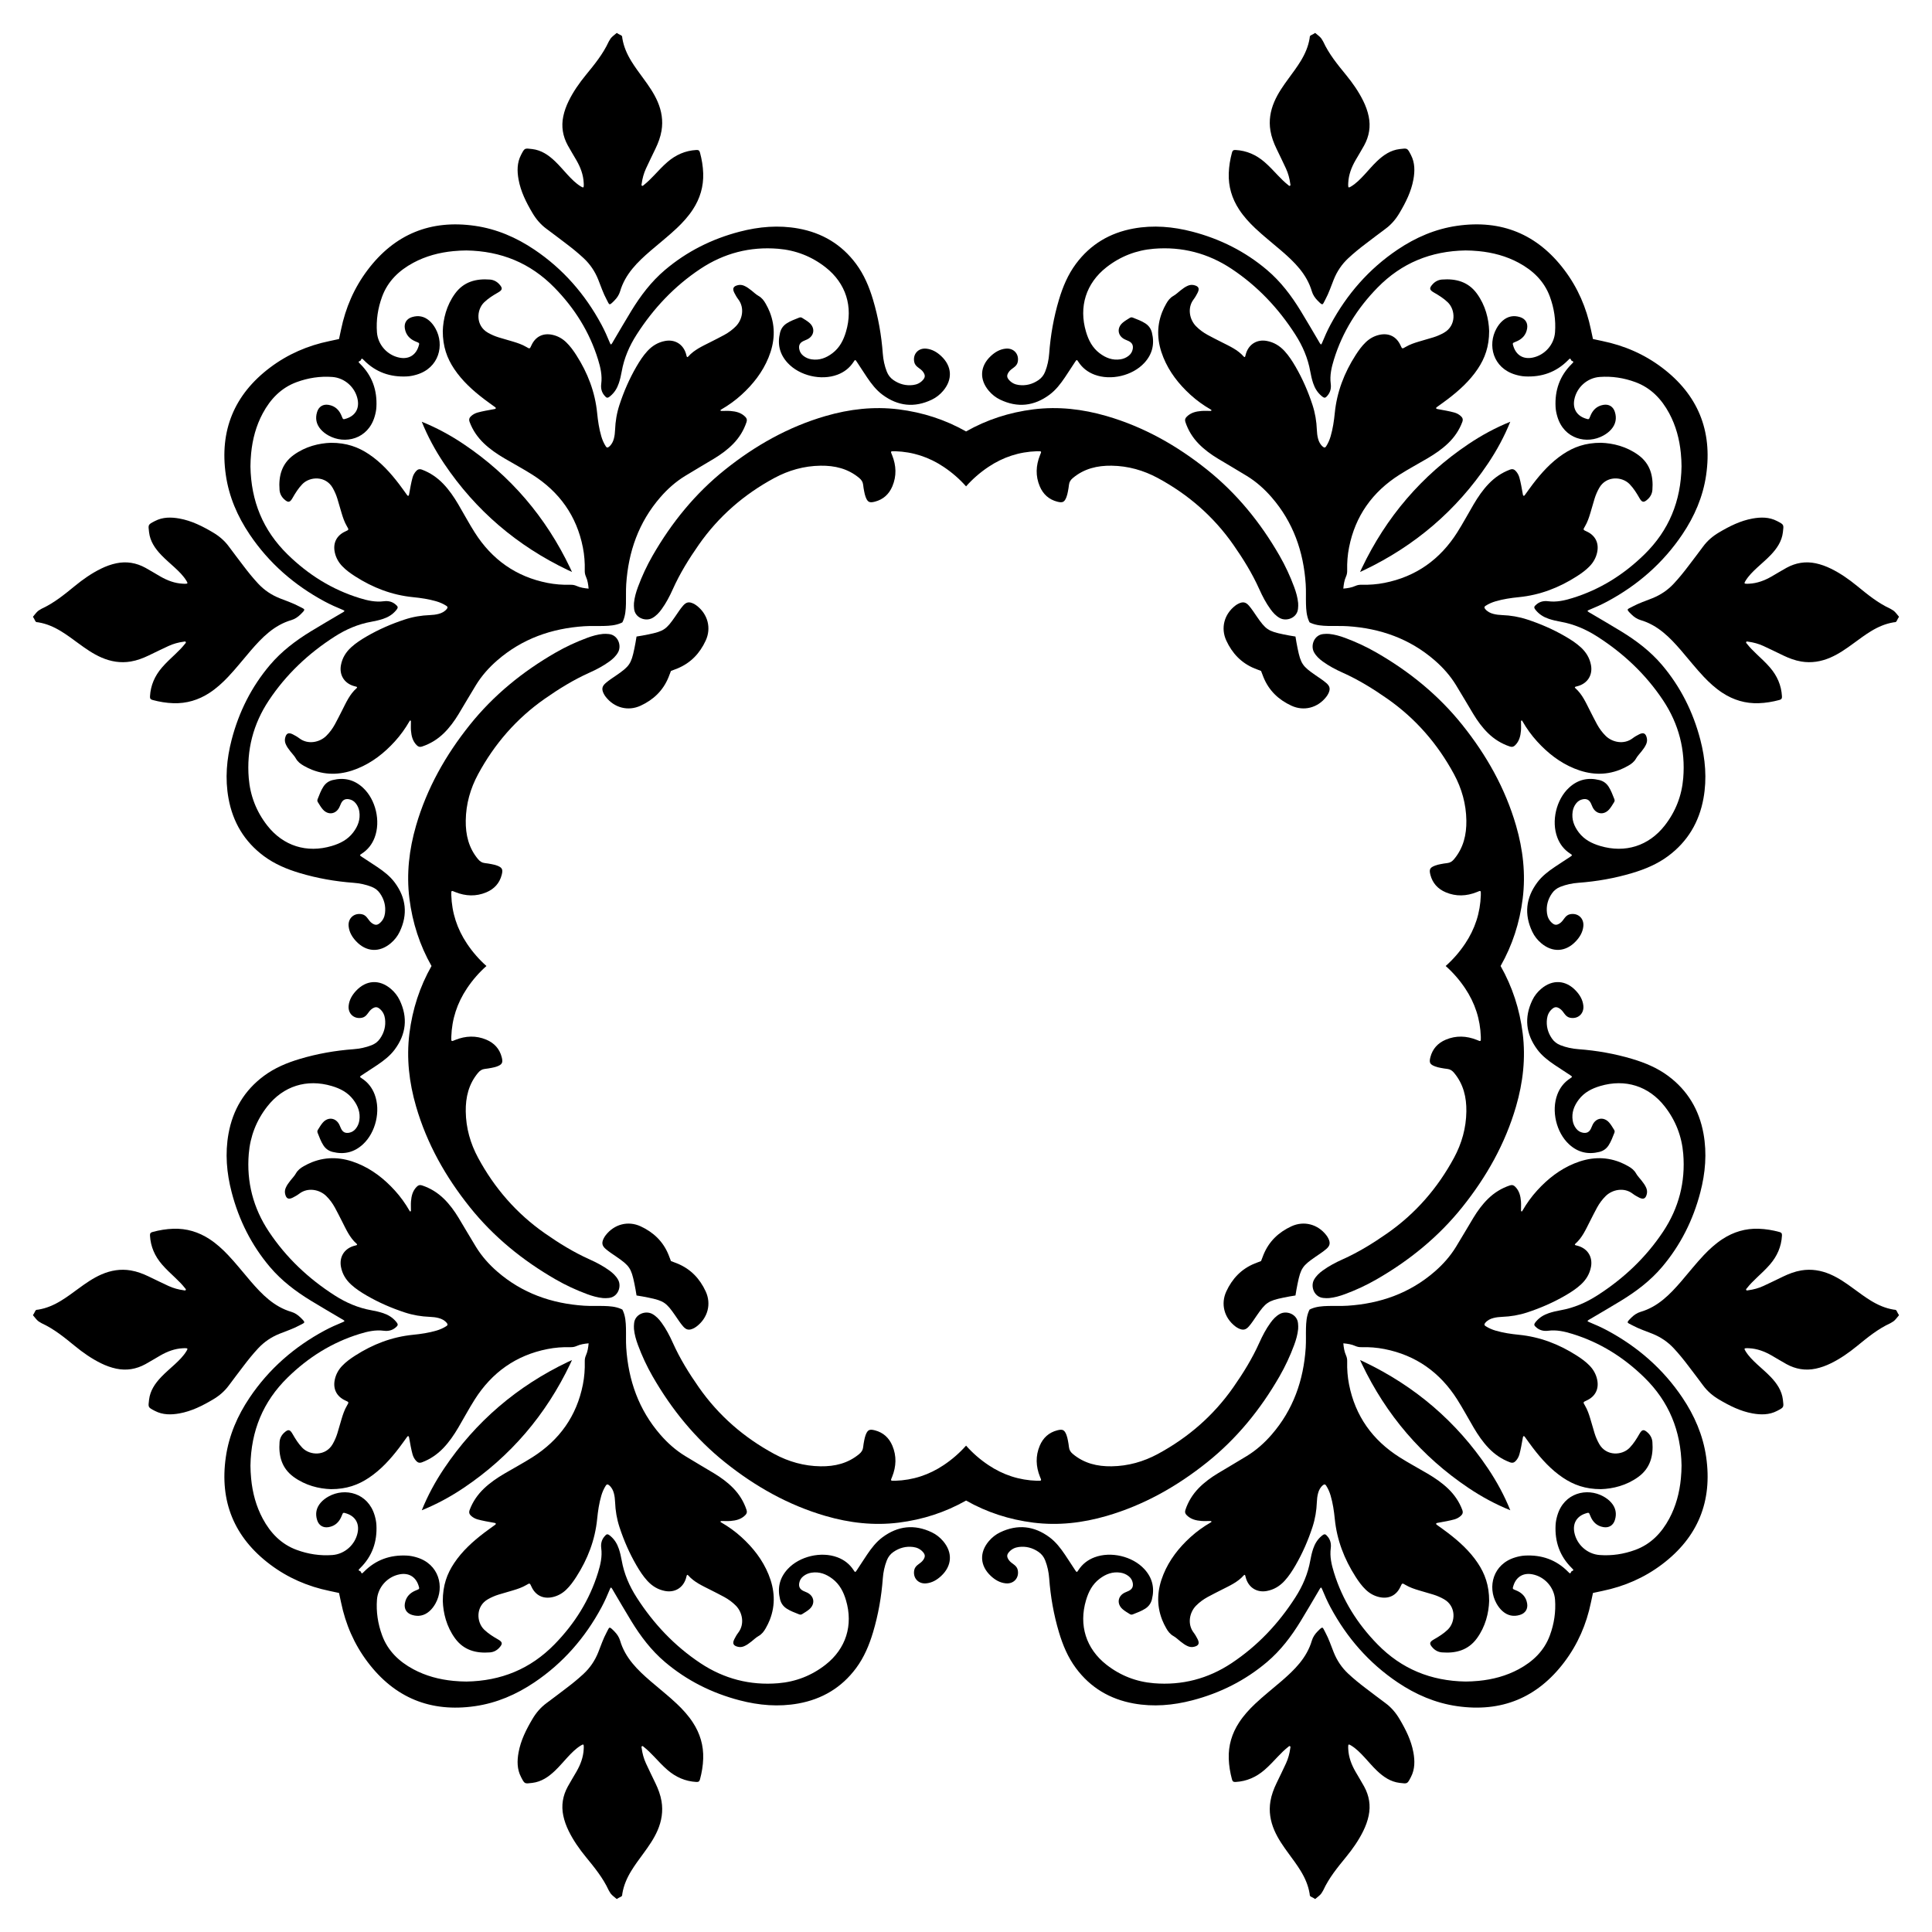
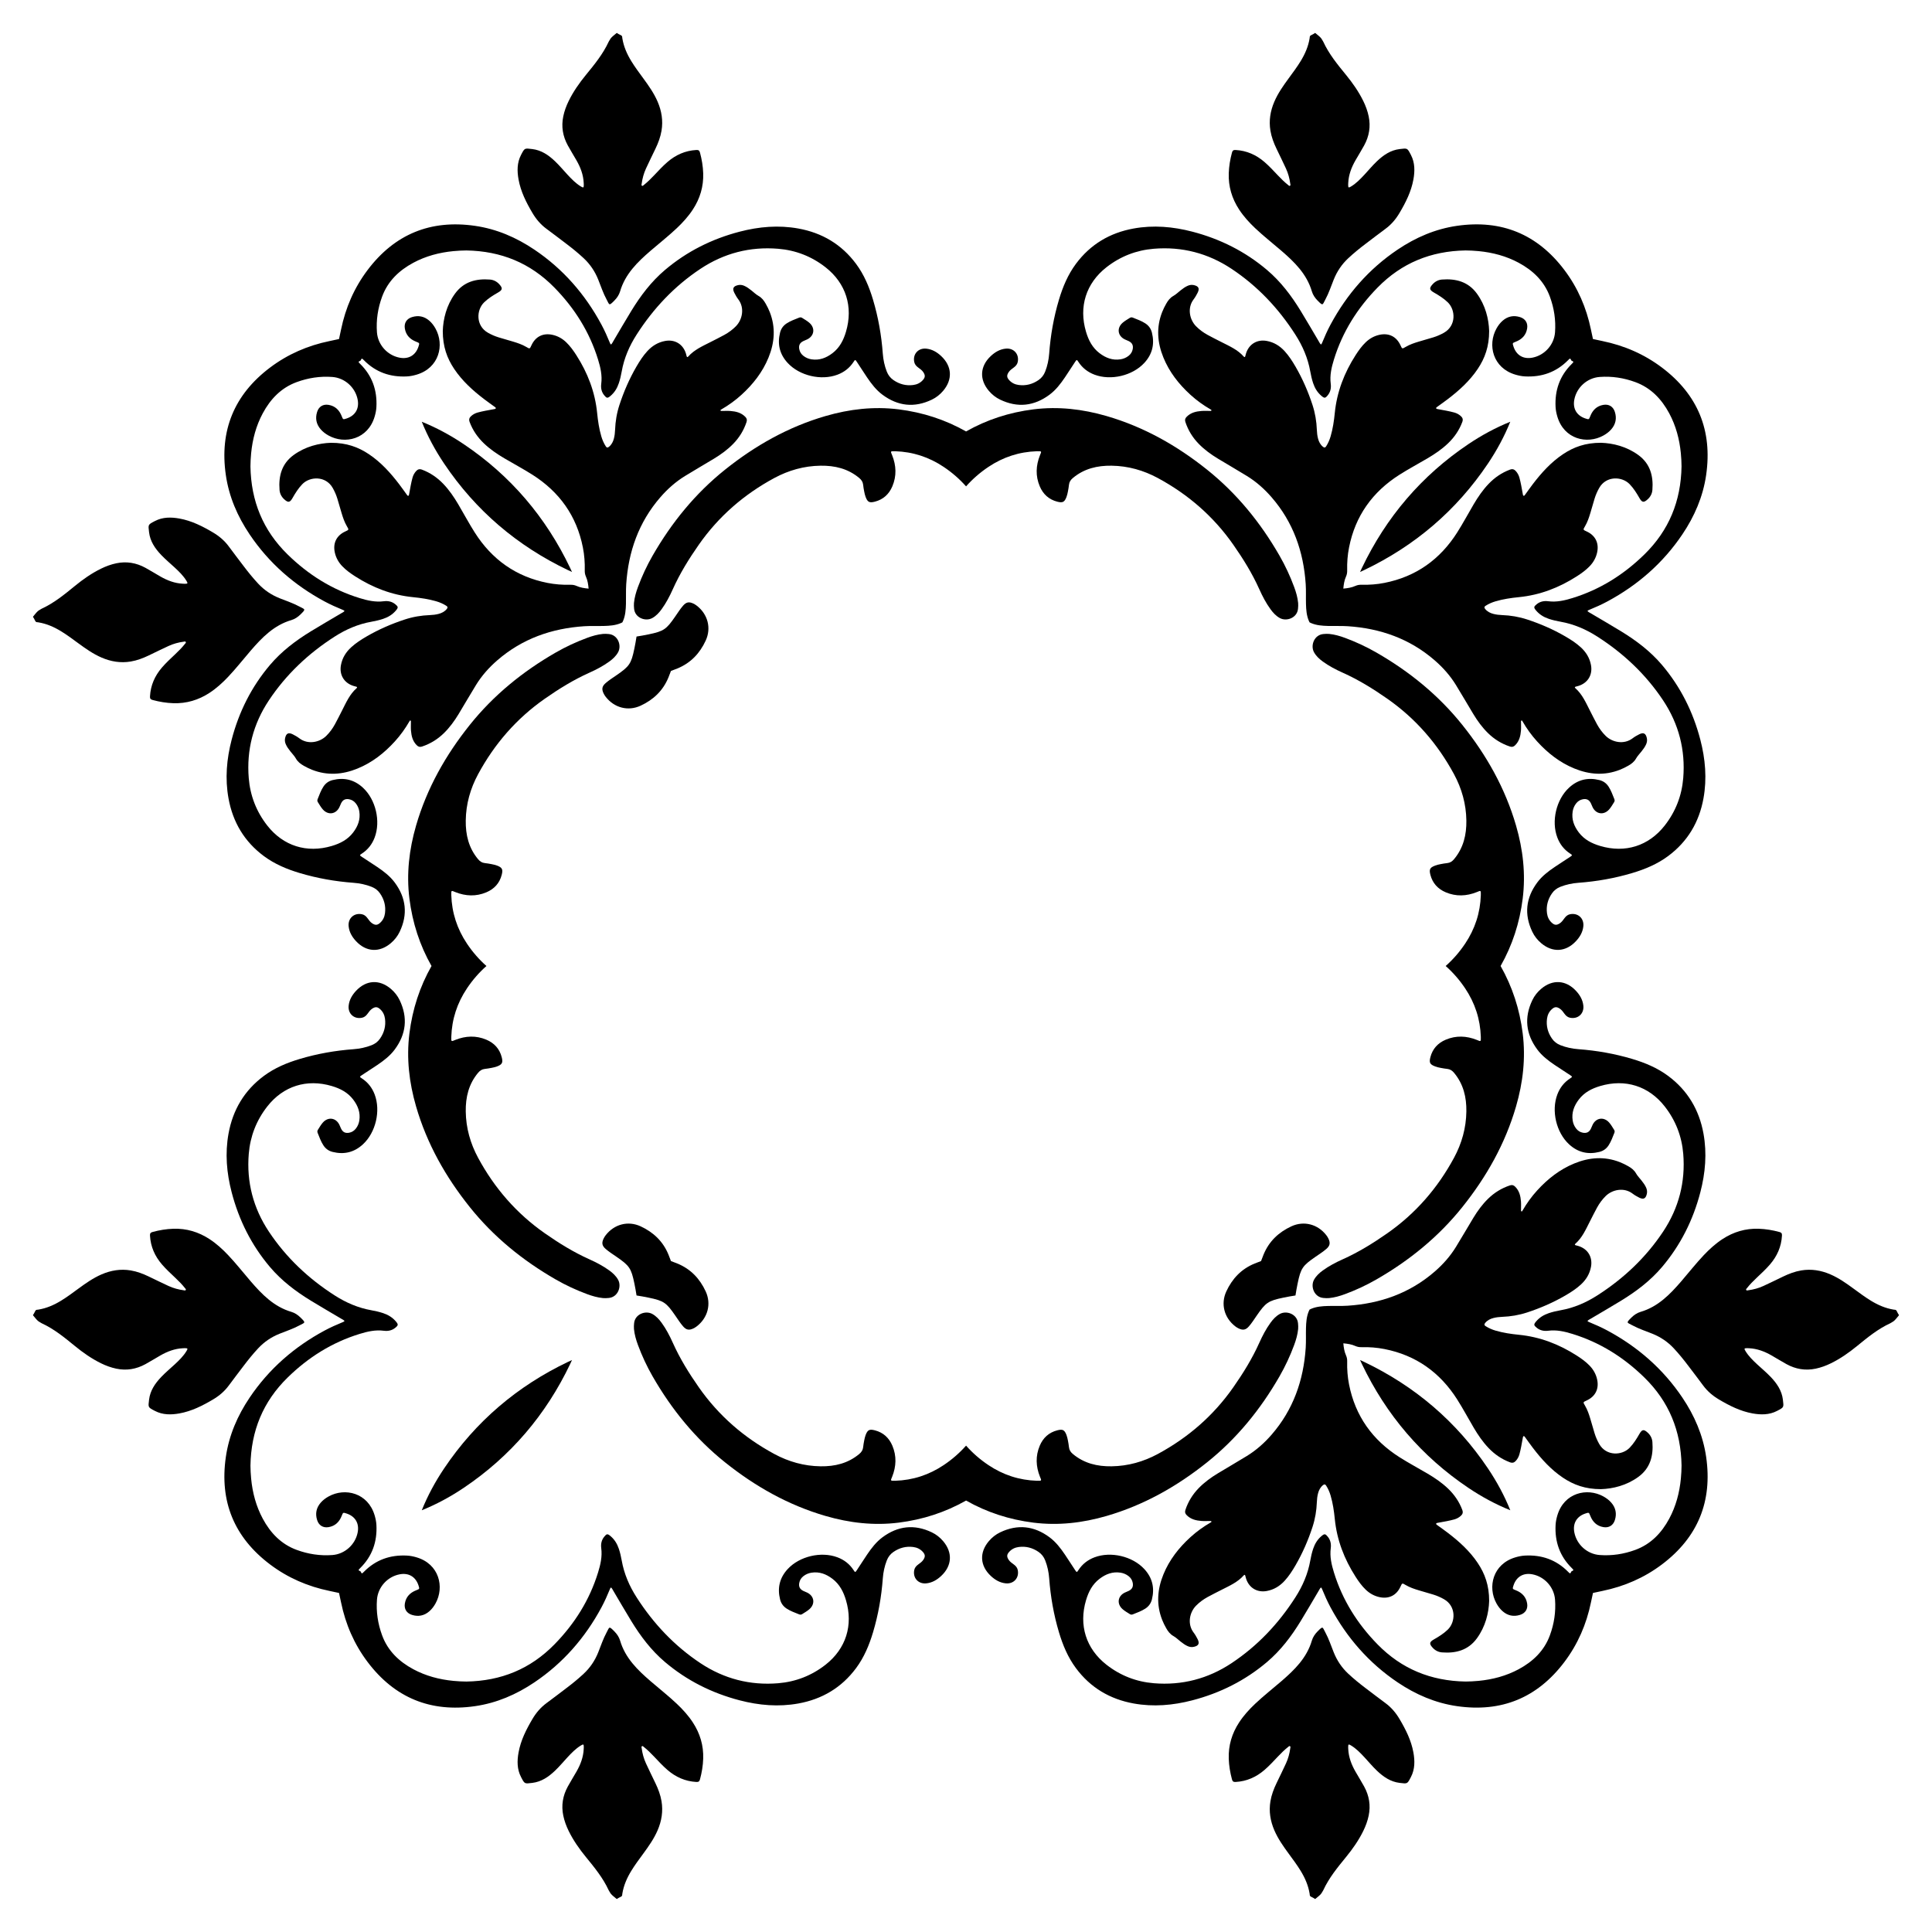
<svg xmlns="http://www.w3.org/2000/svg" enable-background="new 0 0 1656.599 1656.599" version="1.1" viewBox="0 0 1656.6 1656.6" xml:space="preserve">
  <path d="m1166.2 490.43c0.499-1.131 1.016-2.254 1.549-3.371 20.833-43.639 51.124-79.2 91.281-106.21 11.434-7.689 23.407-14.155 35.971-19.225-5.07 12.564-11.535 24.537-19.225 35.971-27.006 40.157-62.567 70.448-106.21 91.281-1.116 0.534-2.239 1.051-3.37 1.55zm0 675.74c1.131 0.499 2.254 1.016 3.371 1.549 43.639 20.833 79.2 51.124 106.21 91.281 7.689 11.434 14.155 23.407 19.225 35.971-12.564-5.07-24.537-11.535-35.971-19.225-40.157-27.006-70.448-62.567-91.281-106.21-0.534-1.116-1.051-2.239-1.55-3.37zm-675.74 0c-0.499 1.131-1.016 2.254-1.549 3.371-20.833 43.639-51.124 79.2-91.281 106.21-11.434 7.689-23.407 14.155-35.971 19.225 5.07-12.564 11.535-24.537 19.225-35.971 27.006-40.157 62.566-70.448 106.21-91.281 1.115-0.534 2.239-1.051 3.37-1.55zm0-675.74c-1.131-0.499-2.254-1.016-3.371-1.549-43.639-20.833-79.2-51.124-106.21-91.281-7.689-11.434-14.155-23.407-19.225-35.971 12.564 5.07 24.537 11.535 35.971 19.225 40.157 27.006 70.448 62.566 91.281 106.21 0.534 1.115 1.051 2.239 1.55 3.37z" />
  <path d="m1286.7 828.3c10.037 17.703 16.344 36.993 18.948 57.823 2.655 21.236 0.236 42.104-5.707 62.581-9.294 32.022-25.37 60.472-46.103 86.369-20.423 25.51-45.376 45.759-73.609 61.987-8.581 4.932-17.587 9.132-26.905 12.575-4.443 1.642-8.965 2.955-13.707 3.414-1.619 0.157-3.208 0.031-4.821-0.1-7.943-0.646-11.305-9.816-8.082-15.632 1.839-3.32 4.541-5.78 7.543-7.963 5.34-3.883 11.177-6.925 17.169-9.61 13.525-6.063 26.042-13.822 38.149-22.285 24.255-16.954 43.137-38.711 57.169-64.684 6.67-12.346 10.394-25.571 10.598-39.706 0.177-12.25-2.503-23.534-10.556-33.176-1.577-1.888-3.316-3.073-5.757-3.34-1.945-0.213-3.883-0.531-5.803-0.912-1.576-0.313-3.172-0.649-4.668-1.217-4.49-1.704-5.266-3.28-4.069-7.925 1.861-7.226 6.443-12.164 13.188-15.013 8.841-3.735 17.787-3.34 26.591 0.177 3.365 1.344 3.611 1.917 3.469-2.605-0.475-15.144-5.027-29.011-13.421-41.557-4.888-7.306-10.478-13.682-16.711-19.2 6.233-5.518 11.823-11.894 16.711-19.2 8.394-12.547 12.946-26.413 13.421-41.557 0.142-4.522-0.104-3.949-3.469-2.605-8.804 3.517-17.751 3.912-26.591 0.177-6.745-2.85-11.327-7.787-13.188-15.013-1.197-4.645-0.421-6.221 4.069-7.925 1.496-0.568 3.092-0.904 4.668-1.217 1.92-0.381 3.858-0.699 5.803-0.913 2.441-0.268 4.18-1.452 5.757-3.34 8.053-9.641 10.733-20.926 10.556-33.176-0.204-14.134-3.928-27.36-10.598-39.706-14.031-25.973-32.914-47.73-57.169-64.684-12.107-8.463-24.624-16.222-38.149-22.285-5.991-2.686-11.829-5.727-17.169-9.61-3.002-2.183-5.704-4.644-7.543-7.963-3.223-5.816 0.138-14.986 8.082-15.632 1.613-0.131 3.202-0.257 4.821-0.1 4.741 0.46 9.264 1.773 13.707 3.414 9.318 3.443 18.324 7.643 26.905 12.575 28.234 16.228 53.186 36.477 73.609 61.987 20.733 25.897 36.809 54.346 46.103 86.369 5.943 20.478 8.362 41.346 5.707 62.581-2.604 20.829-8.911 40.119-18.948 57.822zm-458.35 458.35c-17.703 10.037-36.993 16.344-57.823 18.948-21.236 2.655-42.104 0.236-62.581-5.707-32.022-9.294-60.472-25.37-86.369-46.103-25.51-20.423-45.759-45.376-61.987-73.609-4.932-8.581-9.132-17.587-12.575-26.905-1.642-4.443-2.955-8.965-3.414-13.707-0.157-1.619-0.031-3.208 0.1-4.821 0.646-7.943 9.816-11.305 15.632-8.082 3.32 1.839 5.78 4.541 7.963 7.543 3.883 5.34 6.925 11.177 9.61 17.169 6.063 13.525 13.822 26.042 22.285 38.149 16.954 24.255 38.711 43.137 64.684 57.169 12.346 6.67 25.571 10.394 39.706 10.598 12.25 0.177 23.534-2.503 33.176-10.556 1.888-1.577 3.073-3.316 3.34-5.757 0.213-1.945 0.531-3.883 0.913-5.803 0.313-1.576 0.649-3.172 1.217-4.668 1.704-4.49 3.28-5.266 7.925-4.069 7.226 1.861 12.164 6.443 15.013 13.188 3.735 8.841 3.34 17.787-0.177 26.591-1.344 3.365-1.917 3.611 2.605 3.469 15.144-0.475 29.011-5.027 41.557-13.421 7.306-4.888 13.682-10.478 19.2-16.711 5.518 6.233 11.894 11.823 19.2 16.711 12.547 8.394 26.413 12.946 41.557 13.421 4.522 0.142 3.949-0.104 2.605-3.469-3.517-8.804-3.912-17.751-0.177-26.591 2.85-6.745 7.787-11.327 15.013-13.188 4.645-1.197 6.221-0.421 7.925 4.069 0.568 1.496 0.904 3.092 1.217 4.668 0.381 1.92 0.699 3.858 0.912 5.803 0.268 2.441 1.452 4.18 3.34 5.757 9.641 8.053 20.926 10.733 33.176 10.556 14.134-0.204 27.36-3.928 39.706-10.598 25.973-14.031 47.73-32.914 64.684-57.169 8.463-12.107 16.222-24.624 22.285-38.149 2.686-5.991 5.727-11.829 9.61-17.169 2.183-3.002 4.644-5.704 7.963-7.543 5.816-3.223 14.986 0.138 15.632 8.082 0.131 1.613 0.257 3.202 0.1 4.821-0.46 4.741-1.773 9.264-3.414 13.707-3.443 9.318-7.643 18.324-12.575 26.905-16.228 28.234-36.477 53.186-61.987 73.609-25.897 20.733-54.346 36.809-86.369 46.103-20.478 5.943-41.346 8.362-62.581 5.707-20.828-2.604-40.118-8.911-57.822-18.948zm-458.35-458.35c-10.037-17.703-16.344-36.993-18.948-57.823-2.655-21.236-0.236-42.104 5.707-62.581 9.294-32.022 25.37-60.472 46.103-86.369 20.423-25.51 45.376-45.759 73.609-61.987 8.581-4.932 17.587-9.132 26.905-12.575 4.443-1.642 8.965-2.955 13.707-3.414 1.619-0.157 3.208-0.031 4.821 0.1 7.943 0.646 11.305 9.816 8.082 15.632-1.839 3.32-4.542 5.78-7.544 7.963-5.34 3.883-11.177 6.925-17.169 9.61-13.525 6.063-26.042 13.822-38.149 22.285-24.254 16.954-43.137 38.711-57.169 64.684-6.67 12.346-10.394 25.571-10.598 39.706-0.177 12.25 2.503 23.534 10.556 33.176 1.577 1.888 3.316 3.073 5.757 3.34 1.945 0.213 3.883 0.531 5.803 0.913 1.576 0.313 3.173 0.649 4.668 1.217 4.49 1.704 5.266 3.28 4.069 7.925-1.861 7.226-6.444 12.164-13.188 15.013-8.841 3.735-17.787 3.34-26.591-0.177-3.365-1.344-3.611-1.917-3.469 2.605 0.475 15.144 5.027 29.011 13.421 41.557 4.888 7.306 10.478 13.682 16.711 19.2-6.233 5.518-11.823 11.894-16.711 19.2-8.394 12.547-12.946 26.413-13.421 41.557-0.142 4.522 0.104 3.949 3.469 2.605 8.804-3.517 17.751-3.912 26.591-0.177 6.745 2.85 11.327 7.787 13.188 15.013 1.197 4.645 0.421 6.221-4.069 7.925-1.496 0.568-3.092 0.904-4.668 1.217-1.92 0.381-3.858 0.699-5.803 0.912-2.441 0.268-4.18 1.452-5.757 3.34-8.053 9.641-10.733 20.926-10.556 33.176 0.204 14.134 3.928 27.36 10.598 39.706 14.031 25.973 32.914 47.73 57.169 64.684 12.107 8.463 24.624 16.222 38.149 22.285 5.992 2.686 11.829 5.727 17.169 9.61 3.002 2.183 5.704 4.644 7.544 7.963 3.223 5.816-0.139 14.986-8.082 15.632-1.613 0.131-3.202 0.257-4.821 0.1-4.741-0.46-9.264-1.773-13.707-3.414-9.318-3.443-18.324-7.643-26.905-12.575-28.234-16.228-53.186-36.477-73.609-61.987-20.733-25.897-36.809-54.346-46.103-86.369-5.943-20.478-8.362-41.346-5.707-62.581 2.604-20.828 8.911-40.118 18.948-57.822zm458.35-458.35c17.703-10.037 36.993-16.344 57.823-18.948 21.236-2.655 42.104-0.236 62.581 5.707 32.022 9.294 60.472 25.37 86.369 46.103 25.51 20.423 45.759 45.376 61.987 73.609 4.932 8.581 9.132 17.587 12.575 26.905 1.642 4.443 2.955 8.965 3.414 13.707 0.157 1.619 0.031 3.208-0.1 4.821-0.646 7.943-9.816 11.305-15.632 8.082-3.32-1.839-5.78-4.542-7.963-7.544-3.883-5.34-6.925-11.177-9.61-17.169-6.063-13.525-13.822-26.042-22.285-38.149-16.954-24.254-38.711-43.137-64.684-57.169-12.346-6.67-25.571-10.394-39.706-10.598-12.25-0.177-23.534 2.503-33.176 10.556-1.888 1.577-3.073 3.316-3.34 5.757-0.213 1.945-0.531 3.883-0.912 5.803-0.313 1.576-0.649 3.173-1.217 4.668-1.704 4.49-3.28 5.266-7.925 4.069-7.226-1.861-12.164-6.444-15.013-13.188-3.735-8.841-3.34-17.787 0.177-26.591 1.344-3.365 1.917-3.611-2.605-3.469-15.144 0.475-29.011 5.027-41.557 13.421-7.306 4.888-13.682 10.478-19.2 16.711-5.518-6.233-11.894-11.823-19.2-16.711-12.547-8.394-26.413-12.946-41.557-13.421-4.522-0.142-3.949 0.104-2.605 3.469 3.517 8.804 3.912 17.751 0.177 26.591-2.85 6.745-7.787 11.327-15.013 13.188-4.645 1.197-6.221 0.421-7.925-4.069-0.568-1.496-0.904-3.092-1.217-4.668-0.381-1.92-0.699-3.858-0.913-5.803-0.268-2.441-1.452-4.18-3.34-5.757-9.641-8.053-20.926-10.733-33.176-10.556-14.134 0.204-27.36 3.928-39.706 10.598-25.973 14.031-47.73 32.914-64.684 57.169-8.463 12.107-16.222 24.624-22.285 38.149-2.686 5.992-5.727 11.829-9.61 17.169-2.183 3.002-4.644 5.704-7.963 7.544-5.816 3.223-14.986-0.139-15.632-8.082-0.131-1.613-0.257-3.202-0.1-4.821 0.46-4.741 1.773-9.264 3.414-13.707 3.443-9.318 7.643-18.324 12.575-26.905 16.228-28.234 36.477-53.186 61.987-73.609 25.897-20.733 54.346-36.809 86.369-46.103 20.478-5.943 41.346-8.362 62.581-5.707 20.829 2.604 40.119 8.911 57.822 18.948z" />
  <path d="m1122.9 533.65c-0.215-0.396-0.417-0.812-0.606-1.249-2.008-4.658-2.339-9.602-2.478-14.557-0.159-5.643 0.139-11.31-0.233-16.935-1.843-27.925-10.705-53.156-29.257-74.535-6.151-7.089-13.127-13.296-21.138-18.223-8.244-5.071-16.636-9.903-24.918-14.914-5.932-3.589-11.519-7.651-16.387-12.634-5.239-5.364-9.073-11.56-11.446-18.7-0.649-1.953-0.241-3.211 1.139-4.593 3.5-3.506 7.93-4.554 12.592-4.92 2.519-0.198 5.067-0.024 7.602-0.041 0.316-2e-3 0.799-0.055 0.914-0.254 0.332-0.57-0.263-0.801-0.611-1.002-6.214-3.583-12.007-7.744-17.311-12.577-9.92-9.038-18.06-19.387-23.176-31.896-5.26-12.861-6.258-25.881-1.087-39.054 0.971-2.473 2.162-4.834 3.469-7.145 1.546-2.734 3.339-5.118 6.215-6.729 2.185-1.223 4.014-3.077 6.013-4.636 2-1.559 4.003-3.101 6.383-4.087 1.661-0.688 3.354-0.889 5.078-0.51 4.102 0.901 5.106 2.88 3.236 6.586-0.982 1.947-2.076 3.88-3.397 5.607-5.619 7.344-3.548 17.407 2.055 23.091 2.943 2.985 6.285 5.427 9.936 7.426 3.94 2.157 7.968 4.155 11.971 6.197 6.768 3.452 13.799 6.491 18.983 12.377 0.66 0.749 1.138 0.523 1.354-0.43 0.179-0.786 0.388-1.567 0.633-2.335 2.538-7.964 9.507-12.155 17.773-10.641 6.127 1.122 11.156 4.216 15.319 8.774 3.674 4.022 6.606 8.578 9.327 13.269 6.035 10.404 10.804 21.369 14.545 32.799 2.276 6.955 3.469 14.072 3.743 21.365 0.095 2.538 0.378 5.064 1.021 7.524 0.712 2.722 1.943 5.152 4.186 6.997 1.147 0.944 1.955 0.909 2.781-0.389 1.684-2.648 2.927-5.483 3.807-8.483 1.923-6.55 2.912-13.29 3.582-20.044 1.79-18.057 8.108-34.436 17.841-49.609 2.556-3.984 5.3-7.827 8.742-11.116 3.324-3.177 7.215-5.347 11.71-6.336 8.108-1.785 14.67 1.532 18.083 9.066 1.395 3.08 1.397 3.084 4.329 1.351 3.603-2.13 7.53-3.458 11.515-4.638 4.088-1.21 8.198-2.346 12.27-3.606 3.196-0.989 6.247-2.317 9.174-3.982 10.573-6.018 9.962-19.591 3.19-26.098-3.538-3.399-7.62-5.941-11.827-8.345-3.981-2.276-4.208-3.774-1.001-7.239 2.13-2.301 4.853-3.662 7.899-3.901 11.94-0.937 22.529 1.874 29.938 12.055 7.378 10.139 10.179 21.785 10.503 32.066 0.017 13.29-3.628 23.328-9.802 32.54-6.893 10.284-15.928 18.462-25.692 25.902-3.025 2.305-6.142 4.488-9.217 6.725-0.375 0.273-0.832 0.598-0.746 1.058 0.088 0.47 0.631 0.619 1.092 0.704 2.606 0.479 5.221 0.912 7.818 1.438 2.257 0.457 4.517 0.928 6.731 1.553 2.008 0.567 3.847 1.547 5.429 2.948 1.599 1.417 2.212 2.889 1.36 5.164-2.643 7.059-6.768 13.063-12.169 18.247-5.273 5.06-11.275 9.141-17.539 12.84-8.038 4.746-16.297 9.136-24.17 14.138-23.12 14.687-37.891 35.296-43.222 62.345-1.272 6.456-1.771 13.012-1.604 19.6 0.047 1.869-0.2 3.593-0.995 5.348-1.485 3.277-1.99 6.797-2.307 10.338 3.541-0.318 7.062-0.822 10.338-2.308 1.755-0.795 3.479-1.043 5.348-0.995 6.588 0.167 13.144-0.331 19.6-1.604 27.049-5.331 47.658-20.102 62.345-43.222 5.001-7.873 9.391-16.133 14.138-24.17 3.699-6.264 7.78-12.266 12.84-17.539 5.183-5.401 11.188-9.526 18.247-12.169 2.275-0.852 3.746-0.239 5.164 1.36 1.401 1.581 2.382 3.421 2.948 5.429 0.625 2.214 1.097 4.474 1.553 6.731 0.525 2.597 0.958 5.212 1.438 7.818 0.085 0.461 0.234 1.004 0.704 1.092 0.46 0.086 0.785-0.371 1.058-0.746 2.237-3.076 4.42-6.193 6.725-9.217 7.44-9.764 15.617-18.799 25.902-25.692 9.212-6.174 19.25-9.819 32.54-9.802 10.281 0.324 21.927 3.125 32.066 10.503 10.181 7.409 12.992 17.998 12.055 29.938-0.239 3.046-1.6 5.769-3.901 7.899-3.465 3.207-4.964 2.981-7.239-1.001-2.404-4.206-4.945-8.289-8.345-11.827-6.507-6.773-20.08-7.384-26.098 3.19-1.666 2.927-2.993 5.978-3.982 9.174-1.26 4.072-2.396 8.183-3.606 12.27-1.18 3.984-2.508 7.911-4.637 11.514-1.733 2.931-1.729 2.934 1.351 4.329 7.534 3.412 10.851 9.975 9.066 18.083-0.989 4.495-3.159 8.386-6.336 11.71-3.289 3.441-7.132 6.186-11.116 8.742-15.173 9.733-31.552 16.051-49.609 17.841-6.755 0.67-13.494 1.659-20.044 3.582-3 0.881-5.835 2.123-8.483 3.807-1.298 0.826-1.333 1.634-0.389 2.781 1.845 2.242 4.275 3.473 6.997 4.186 2.459 0.643 4.985 0.926 7.524 1.021 7.294 0.274 14.41 1.467 21.365 3.743 11.431 3.741 22.395 8.51 32.799 14.545 4.691 2.721 9.247 5.653 13.269 9.327 4.558 4.163 7.652 9.192 8.774 15.319 1.514 8.266-2.676 15.234-10.641 17.773-0.768 0.245-1.549 0.454-2.335 0.633-0.954 0.217-1.18 0.695-0.43 1.354 5.886 5.183 8.925 12.215 12.377 18.983 2.042 4.003 4.04 8.031 6.197 11.971 1.998 3.65 4.44 6.993 7.425 9.936 5.684 5.603 15.747 7.674 23.091 2.055 1.727-1.321 3.66-2.414 5.607-3.397 3.706-1.87 5.685-0.866 6.586 3.236 0.379 1.724 0.178 3.417-0.51 5.078-0.985 2.38-2.527 4.383-4.087 6.383-1.558 1.999-3.413 3.828-4.636 6.013-1.61 2.876-3.995 4.669-6.729 6.215-2.311 1.307-4.672 2.499-7.145 3.469-13.173 5.171-26.194 4.172-39.054-1.087-12.509-5.116-22.858-13.256-31.896-23.176-4.832-5.304-8.993-11.097-12.577-17.311-0.2-0.348-0.431-0.942-1.002-0.611-0.198 0.115-0.251 0.598-0.254 0.914-0.018 2.535 0.156 5.083-0.041 7.602-0.366 4.662-1.414 9.092-4.92 12.592-1.381 1.379-2.64 1.788-4.593 1.139-7.141-2.373-13.336-6.207-18.7-11.446-4.984-4.867-9.045-10.454-12.634-16.387-5.011-8.282-9.843-16.673-14.914-24.918-4.927-8.011-11.135-14.987-18.223-21.138-21.379-18.552-46.61-27.414-74.535-29.257-5.625-0.371-11.292-0.074-16.935-0.233-4.954-0.139-9.899-0.47-14.557-2.478-0.437-0.187-0.853-0.389-1.249-0.604z" />
  <path d="m1122.9 1122.9c0.396-0.215 0.812-0.417 1.249-0.606 4.658-2.008 9.602-2.339 14.557-2.478 5.643-0.159 11.31 0.139 16.935-0.233 27.925-1.843 53.156-10.705 74.535-29.257 7.089-6.151 13.296-13.127 18.223-21.138 5.071-8.244 9.903-16.636 14.914-24.918 3.589-5.932 7.651-11.519 12.634-16.387 5.364-5.239 11.56-9.073 18.7-11.446 1.953-0.649 3.211-0.241 4.593 1.139 3.506 3.5 4.554 7.93 4.92 12.592 0.198 2.519 0.024 5.067 0.041 7.602 2e-3 0.316 0.055 0.799 0.254 0.914 0.57 0.332 0.801-0.263 1.002-0.611 3.583-6.214 7.744-12.007 12.577-17.311 9.038-9.92 19.387-18.06 31.896-23.176 12.861-5.26 25.881-6.258 39.054-1.087 2.473 0.971 4.834 2.162 7.145 3.469 2.734 1.546 5.118 3.339 6.729 6.215 1.223 2.185 3.078 4.014 4.636 6.013 1.559 2 3.101 4.003 4.087 6.383 0.688 1.661 0.889 3.354 0.51 5.078-0.901 4.102-2.88 5.106-6.586 3.236-1.947-0.982-3.88-2.076-5.607-3.397-7.344-5.619-17.407-3.548-23.091 2.055-2.985 2.943-5.427 6.285-7.425 9.936-2.157 3.94-4.155 7.968-6.197 11.971-3.452 6.768-6.491 13.799-12.377 18.983-0.749 0.66-0.523 1.138 0.43 1.354 0.786 0.179 1.567 0.388 2.335 0.633 7.964 2.538 12.155 9.507 10.641 17.773-1.122 6.127-4.216 11.156-8.774 15.319-4.022 3.674-8.578 6.606-13.269 9.327-10.404 6.035-21.369 10.804-32.799 14.545-6.955 2.276-14.072 3.469-21.365 3.743-2.539 0.095-5.064 0.378-7.524 1.021-2.722 0.712-5.152 1.943-6.997 4.186-0.944 1.147-0.909 1.955 0.389 2.781 2.648 1.684 5.483 2.927 8.483 3.807 6.55 1.923 13.29 2.912 20.044 3.582 18.057 1.79 34.436 8.108 49.609 17.841 3.984 2.556 7.827 5.3 11.116 8.742 3.177 3.324 5.347 7.215 6.336 11.71 1.785 8.108-1.532 14.67-9.066 18.083-3.08 1.395-3.084 1.397-1.351 4.329 2.13 3.603 3.458 7.53 4.637 11.515 1.21 4.088 2.346 8.198 3.606 12.27 0.989 3.196 2.317 6.247 3.982 9.174 6.018 10.573 19.591 9.962 26.098 3.19 3.399-3.538 5.941-7.62 8.345-11.827 2.276-3.981 3.774-4.208 7.239-1.001 2.301 2.13 3.662 4.853 3.901 7.899 0.937 11.94-1.874 22.529-12.055 29.938-10.139 7.378-21.785 10.179-32.066 10.503-13.29 0.017-23.328-3.628-32.54-9.802-10.284-6.893-18.462-15.928-25.902-25.692-2.305-3.025-4.488-6.142-6.725-9.217-0.273-0.375-0.598-0.832-1.058-0.746-0.47 0.088-0.619 0.631-0.704 1.092-0.479 2.606-0.912 5.221-1.438 7.818-0.457 2.257-0.928 4.517-1.553 6.731-0.567 2.008-1.547 3.847-2.948 5.429-1.417 1.599-2.889 2.212-5.164 1.36-7.059-2.643-13.063-6.768-18.247-12.169-5.06-5.273-9.141-11.275-12.84-17.539-4.746-8.038-9.136-16.297-14.138-24.17-14.687-23.12-35.296-37.891-62.345-43.222-6.456-1.272-13.012-1.771-19.6-1.604-1.869 0.047-3.593-0.2-5.348-0.995-3.277-1.485-6.797-1.99-10.338-2.307 0.318 3.541 0.822 7.062 2.307 10.338 0.795 1.755 1.043 3.479 0.995 5.348-0.167 6.588 0.331 13.144 1.604 19.6 5.331 27.049 20.102 47.658 43.222 62.345 7.873 5.001 16.133 9.391 24.17 14.138 6.264 3.699 12.266 7.78 17.539 12.84 5.401 5.183 9.526 11.188 12.169 18.247 0.852 2.275 0.239 3.746-1.36 5.164-1.581 1.401-3.421 2.382-5.429 2.948-2.214 0.625-4.474 1.097-6.731 1.553-2.597 0.525-5.212 0.958-7.818 1.438-0.461 0.085-1.004 0.234-1.092 0.704-0.086 0.46 0.371 0.785 0.746 1.058 3.076 2.237 6.193 4.42 9.217 6.725 9.764 7.44 18.799 15.617 25.692 25.902 6.174 9.212 9.819 19.25 9.802 32.54-0.324 10.281-3.125 21.927-10.503 32.066-7.409 10.181-17.998 12.992-29.938 12.055-3.046-0.239-5.769-1.6-7.899-3.901-3.207-3.465-2.981-4.964 1.001-7.239 4.206-2.404 8.289-4.945 11.827-8.345 6.773-6.507 7.384-20.08-3.19-26.098-2.927-1.666-5.978-2.993-9.174-3.982-4.072-1.26-8.183-2.396-12.27-3.606-3.984-1.18-7.911-2.508-11.515-4.637-2.931-1.733-2.934-1.729-4.329 1.351-3.412 7.534-9.974 10.851-18.083 9.066-4.495-0.989-8.386-3.159-11.71-6.336-3.441-3.289-6.186-7.132-8.742-11.116-9.733-15.173-16.051-31.552-17.841-49.609-0.67-6.755-1.659-13.494-3.582-20.044-0.881-3-2.123-5.835-3.807-8.483-0.826-1.298-1.634-1.333-2.781-0.389-2.242 1.845-3.473 4.275-4.186 6.997-0.644 2.459-0.926 4.985-1.021 7.524-0.274 7.294-1.467 14.41-3.743 21.365-3.741 11.431-8.51 22.395-14.545 32.799-2.721 4.691-5.653 9.247-9.327 13.269-4.163 4.558-9.192 7.652-15.319 8.774-8.266 1.514-15.234-2.676-17.773-10.641-0.245-0.768-0.454-1.549-0.633-2.335-0.217-0.954-0.695-1.18-1.354-0.43-5.183 5.886-12.215 8.925-18.983 12.377-4.003 2.042-8.031 4.04-11.971 6.197-3.65 1.998-6.993 4.44-9.936 7.425-5.603 5.684-7.674 15.747-2.055 23.091 1.321 1.727 2.414 3.66 3.397 5.607 1.87 3.706 0.866 5.685-3.236 6.586-1.724 0.379-3.417 0.178-5.078-0.51-2.38-0.985-4.383-2.527-6.383-4.087-1.999-1.558-3.828-3.413-6.013-4.636-2.876-1.61-4.669-3.995-6.215-6.729-1.307-2.311-2.499-4.672-3.469-7.145-5.171-13.173-4.173-26.194 1.087-39.054 5.116-12.509 13.256-22.858 23.176-31.896 5.304-4.832 11.097-8.993 17.311-12.577 0.348-0.2 0.942-0.431 0.611-1.002-0.115-0.198-0.598-0.251-0.914-0.254-2.535-0.018-5.083 0.156-7.602-0.041-4.662-0.366-9.092-1.414-12.592-4.92-1.379-1.381-1.788-2.64-1.139-4.593 2.373-7.141 6.207-13.336 11.446-18.7 4.867-4.984 10.454-9.045 16.387-12.634 8.282-5.011 16.673-9.843 24.918-14.914 8.011-4.927 14.987-11.135 21.138-18.223 18.552-21.379 27.414-46.61 29.257-74.535 0.371-5.625 0.074-11.292 0.233-16.935 0.139-4.954 0.47-9.899 2.478-14.557 0.189-0.437 0.391-0.853 0.606-1.249z" />
-   <path d="m533.65 1122.9c0.215 0.396 0.417 0.812 0.606 1.249 2.008 4.658 2.339 9.602 2.478 14.557 0.159 5.643-0.139 11.31 0.233 16.935 1.843 27.925 10.705 53.156 29.257 74.535 6.151 7.089 13.127 13.296 21.138 18.223 8.244 5.071 16.636 9.903 24.918 14.914 5.932 3.589 11.519 7.651 16.387 12.634 5.239 5.364 9.073 11.56 11.446 18.7 0.649 1.953 0.241 3.211-1.139 4.593-3.5 3.506-7.93 4.554-12.592 4.92-2.519 0.198-5.067 0.024-7.602 0.041-0.316 2e-3 -0.799 0.055-0.914 0.254-0.332 0.57 0.263 0.801 0.611 1.002 6.214 3.583 12.007 7.744 17.311 12.577 9.92 9.038 18.06 19.387 23.176 31.896 5.26 12.861 6.258 25.881 1.087 39.054-0.971 2.473-2.162 4.834-3.469 7.145-1.546 2.734-3.339 5.118-6.215 6.729-2.185 1.223-4.014 3.078-6.013 4.636-2 1.559-4.003 3.101-6.383 4.087-1.661 0.688-3.354 0.889-5.078 0.51-4.102-0.901-5.106-2.88-3.236-6.586 0.982-1.947 2.076-3.88 3.397-5.607 5.619-7.344 3.548-17.407-2.055-23.091-2.942-2.985-6.285-5.427-9.936-7.425-3.94-2.157-7.968-4.155-11.971-6.197-6.768-3.452-13.799-6.491-18.983-12.377-0.66-0.749-1.138-0.523-1.354 0.43-0.179 0.786-0.388 1.567-0.633 2.335-2.538 7.964-9.507 12.155-17.773 10.641-6.127-1.122-11.156-4.216-15.319-8.774-3.674-4.022-6.606-8.578-9.327-13.269-6.035-10.404-10.804-21.369-14.545-32.799-2.276-6.955-3.469-14.072-3.743-21.365-0.095-2.539-0.378-5.064-1.021-7.524-0.712-2.722-1.943-5.152-4.186-6.997-1.147-0.944-1.955-0.909-2.781 0.389-1.684 2.648-2.927 5.483-3.807 8.483-1.923 6.55-2.912 13.29-3.582 20.044-1.79 18.057-8.108 34.436-17.841 49.609-2.555 3.984-5.3 7.827-8.742 11.116-3.324 3.177-7.215 5.347-11.71 6.336-8.108 1.785-14.67-1.532-18.083-9.066-1.395-3.08-1.397-3.084-4.329-1.351-3.603 2.13-7.53 3.458-11.514 4.637-4.088 1.21-8.198 2.346-12.27 3.606-3.196 0.989-6.247 2.317-9.174 3.982-10.573 6.018-9.962 19.591-3.19 26.098 3.538 3.399 7.62 5.941 11.827 8.345 3.982 2.276 4.208 3.774 1.001 7.239-2.13 2.301-4.853 3.662-7.899 3.901-11.94 0.937-22.529-1.874-29.938-12.055-7.378-10.139-10.179-21.785-10.503-32.066-0.017-13.29 3.628-23.328 9.802-32.54 6.893-10.284 15.928-18.462 25.692-25.902 3.024-2.305 6.142-4.488 9.217-6.725 0.375-0.273 0.832-0.598 0.746-1.058-0.088-0.47-0.631-0.619-1.092-0.704-2.606-0.479-5.221-0.912-7.818-1.438-2.257-0.457-4.517-0.928-6.731-1.553-2.008-0.567-3.847-1.547-5.429-2.948-1.599-1.417-2.212-2.889-1.36-5.164 2.643-7.059 6.768-13.063 12.169-18.247 5.273-5.06 11.275-9.141 17.539-12.84 8.038-4.746 16.297-9.136 24.17-14.138 23.12-14.687 37.891-35.296 43.222-62.345 1.272-6.456 1.771-13.012 1.604-19.6-0.047-1.869 0.2-3.593 0.995-5.348 1.485-3.277 1.99-6.797 2.308-10.338-3.541 0.318-7.062 0.822-10.338 2.307-1.755 0.795-3.479 1.043-5.348 0.995-6.588-0.167-13.144 0.331-19.6 1.604-27.049 5.331-47.658 20.102-62.345 43.222-5.001 7.873-9.391 16.133-14.138 24.17-3.699 6.264-7.78 12.266-12.84 17.539-5.184 5.401-11.188 9.526-18.247 12.169-2.275 0.852-3.746 0.239-5.164-1.36-1.402-1.581-2.382-3.421-2.948-5.429-0.625-2.214-1.097-4.474-1.553-6.731-0.525-2.597-0.959-5.212-1.438-7.818-0.085-0.461-0.234-1.004-0.704-1.092-0.46-0.086-0.785 0.371-1.058 0.746-2.237 3.076-4.42 6.193-6.725 9.217-7.44 9.764-15.618 18.799-25.902 25.692-9.212 6.174-19.25 9.819-32.54 9.802-10.281-0.324-21.927-3.125-32.066-10.503-10.181-7.409-12.992-17.998-12.055-29.938 0.239-3.046 1.6-5.769 3.901-7.899 3.465-3.207 4.964-2.981 7.239 1.001 2.404 4.206 4.945 8.289 8.345 11.827 6.507 6.773 20.08 7.384 26.098-3.19 1.666-2.927 2.993-5.978 3.982-9.174 1.26-4.072 2.396-8.183 3.606-12.27 1.18-3.984 2.508-7.911 4.638-11.515 1.733-2.931 1.729-2.934-1.351-4.329-7.534-3.412-10.851-9.974-9.066-18.083 0.989-4.495 3.159-8.386 6.336-11.71 3.289-3.441 7.132-6.186 11.116-8.742 15.173-9.733 31.553-16.051 49.609-17.841 6.755-0.67 13.494-1.659 20.044-3.582 3-0.881 5.835-2.123 8.483-3.807 1.298-0.826 1.333-1.634 0.389-2.781-1.845-2.242-4.275-3.473-6.997-4.186-2.459-0.644-4.985-0.926-7.524-1.021-7.294-0.274-14.41-1.467-21.365-3.743-11.43-3.741-22.395-8.51-32.799-14.545-4.691-2.721-9.247-5.653-13.269-9.327-4.558-4.163-7.652-9.192-8.774-15.319-1.514-8.266 2.676-15.234 10.641-17.773 0.768-0.245 1.549-0.454 2.335-0.633 0.954-0.217 1.179-0.695 0.43-1.354-5.886-5.183-8.925-12.215-12.377-18.983-2.042-4.003-4.04-8.031-6.197-11.971-1.998-3.65-4.44-6.993-7.426-9.936-5.684-5.603-15.747-7.674-23.091-2.055-1.727 1.321-3.66 2.414-5.607 3.397-3.706 1.87-5.685 0.866-6.586-3.236-0.379-1.724-0.178-3.417 0.51-5.078 0.985-2.38 2.528-4.383 4.087-6.383 1.559-1.999 3.413-3.828 4.636-6.013 1.61-2.876 3.995-4.669 6.729-6.215 2.311-1.307 4.672-2.499 7.145-3.469 13.173-5.171 26.194-4.173 39.054 1.087 12.509 5.116 22.858 13.256 31.896 23.176 4.832 5.304 8.993 11.097 12.577 17.311 0.2 0.348 0.431 0.942 1.002 0.611 0.198-0.115 0.251-0.598 0.254-0.914 0.018-2.535-0.157-5.083 0.041-7.602 0.366-4.662 1.414-9.092 4.92-12.592 1.382-1.379 2.64-1.788 4.593-1.139 7.141 2.373 13.336 6.207 18.7 11.446 4.984 4.867 9.045 10.454 12.634 16.387 5.011 8.282 9.843 16.673 14.914 24.918 4.928 8.011 11.135 14.987 18.223 21.138 21.379 18.552 46.61 27.414 74.535 29.257 5.625 0.371 11.292 0.074 16.935 0.233 4.954 0.139 9.899 0.47 14.557 2.478 0.435 0.189 0.851 0.391 1.247 0.606z" />
  <path d="m533.65 533.65c-0.396 0.215-0.812 0.417-1.249 0.606-4.658 2.008-9.602 2.339-14.557 2.478-5.643 0.159-11.31-0.139-16.935 0.233-27.925 1.843-53.156 10.705-74.535 29.257-7.089 6.151-13.296 13.127-18.223 21.138-5.071 8.244-9.903 16.636-14.914 24.918-3.589 5.932-7.651 11.519-12.634 16.387-5.364 5.239-11.56 9.073-18.7 11.446-1.953 0.649-3.211 0.241-4.593-1.139-3.506-3.5-4.554-7.93-4.92-12.592-0.198-2.519-0.024-5.067-0.041-7.602-2e-3 -0.316-0.055-0.799-0.254-0.914-0.57-0.332-0.801 0.263-1.002 0.611-3.583 6.214-7.744 12.007-12.577 17.311-9.038 9.92-19.387 18.06-31.896 23.176-12.861 5.26-25.881 6.258-39.054 1.087-2.473-0.971-4.834-2.162-7.145-3.469-2.734-1.546-5.118-3.339-6.729-6.215-1.223-2.185-3.077-4.014-4.636-6.013-1.559-2-3.101-4.003-4.087-6.383-0.688-1.661-0.889-3.354-0.51-5.078 0.901-4.102 2.88-5.106 6.586-3.236 1.947 0.982 3.88 2.076 5.607 3.397 7.344 5.619 17.407 3.548 23.091-2.055 2.985-2.942 5.427-6.285 7.426-9.936 2.157-3.94 4.155-7.968 6.197-11.971 3.452-6.768 6.491-13.799 12.377-18.983 0.749-0.66 0.523-1.138-0.43-1.354-0.786-0.179-1.567-0.388-2.335-0.633-7.964-2.538-12.155-9.507-10.641-17.773 1.122-6.127 4.216-11.156 8.774-15.319 4.022-3.674 8.578-6.606 13.269-9.327 10.404-6.035 21.369-10.804 32.799-14.545 6.955-2.276 14.072-3.469 21.365-3.743 2.538-0.095 5.064-0.378 7.524-1.021 2.722-0.712 5.152-1.943 6.997-4.186 0.944-1.147 0.909-1.955-0.389-2.781-2.648-1.684-5.483-2.927-8.483-3.807-6.55-1.923-13.29-2.912-20.044-3.582-18.057-1.79-34.436-8.108-49.609-17.841-3.984-2.555-7.827-5.3-11.116-8.742-3.177-3.324-5.347-7.215-6.336-11.71-1.785-8.108 1.532-14.67 9.066-18.083 3.08-1.395 3.084-1.397 1.351-4.329-2.13-3.603-3.458-7.53-4.638-11.514-1.21-4.088-2.346-8.198-3.606-12.27-0.989-3.196-2.317-6.247-3.982-9.174-6.018-10.573-19.591-9.962-26.098-3.19-3.399 3.538-5.941 7.62-8.345 11.827-2.276 3.982-3.774 4.208-7.239 1.001-2.301-2.13-3.662-4.853-3.901-7.899-0.937-11.94 1.874-22.529 12.055-29.938 10.139-7.378 21.785-10.179 32.066-10.503 13.29-0.017 23.328 3.628 32.54 9.802 10.284 6.893 18.462 15.928 25.902 25.692 2.305 3.024 4.488 6.142 6.725 9.217 0.273 0.375 0.598 0.832 1.058 0.746 0.47-0.088 0.619-0.631 0.704-1.092 0.479-2.606 0.912-5.221 1.438-7.818 0.457-2.257 0.928-4.517 1.553-6.731 0.567-2.008 1.547-3.847 2.948-5.429 1.417-1.599 2.889-2.212 5.164-1.36 7.059 2.643 13.063 6.768 18.247 12.169 5.06 5.273 9.141 11.275 12.84 17.539 4.746 8.038 9.136 16.297 14.138 24.17 14.687 23.12 35.296 37.891 62.345 43.222 6.456 1.272 13.012 1.771 19.6 1.604 1.869-0.047 3.593 0.2 5.348 0.995 3.277 1.485 6.797 1.99 10.338 2.308-0.318-3.541-0.822-7.062-2.308-10.338-0.795-1.755-1.043-3.479-0.995-5.348 0.167-6.588-0.331-13.144-1.604-19.6-5.331-27.049-20.102-47.658-43.222-62.345-7.873-5.001-16.133-9.391-24.17-14.138-6.264-3.699-12.266-7.78-17.539-12.84-5.401-5.184-9.526-11.188-12.169-18.247-0.852-2.275-0.239-3.746 1.36-5.164 1.581-1.402 3.421-2.382 5.429-2.948 2.214-0.625 4.474-1.097 6.731-1.553 2.597-0.525 5.212-0.959 7.818-1.438 0.461-0.085 1.004-0.234 1.092-0.704 0.086-0.46-0.371-0.785-0.746-1.058-3.076-2.237-6.193-4.42-9.217-6.725-9.764-7.44-18.799-15.618-25.692-25.902-6.174-9.212-9.819-19.25-9.802-32.54 0.324-10.281 3.125-21.927 10.503-32.066 7.409-10.181 17.998-12.992 29.938-12.055 3.046 0.239 5.769 1.6 7.899 3.901 3.207 3.465 2.981 4.964-1.001 7.239-4.206 2.404-8.289 4.945-11.827 8.345-6.773 6.507-7.384 20.08 3.19 26.098 2.927 1.666 5.978 2.993 9.174 3.982 4.072 1.26 8.183 2.396 12.27 3.606 3.984 1.18 7.911 2.508 11.514 4.638 2.931 1.733 2.934 1.729 4.329-1.351 3.412-7.534 9.975-10.851 18.083-9.066 4.495 0.989 8.386 3.159 11.71 6.336 3.441 3.289 6.186 7.132 8.742 11.116 9.733 15.173 16.051 31.553 17.841 49.609 0.67 6.755 1.659 13.494 3.582 20.044 0.881 3 2.123 5.835 3.807 8.483 0.826 1.298 1.634 1.333 2.781 0.389 2.242-1.845 3.473-4.275 4.186-6.997 0.643-2.459 0.926-4.985 1.021-7.524 0.274-7.294 1.467-14.41 3.743-21.365 3.741-11.43 8.51-22.395 14.545-32.799 2.721-4.691 5.653-9.247 9.327-13.269 4.163-4.558 9.192-7.652 15.319-8.774 8.266-1.514 15.234 2.676 17.773 10.641 0.245 0.768 0.454 1.549 0.633 2.335 0.217 0.954 0.695 1.179 1.354 0.43 5.183-5.886 12.215-8.925 18.983-12.377 4.003-2.042 8.031-4.04 11.971-6.197 3.65-1.998 6.993-4.44 9.936-7.426 5.603-5.684 7.674-15.747 2.055-23.091-1.321-1.727-2.414-3.66-3.397-5.607-1.87-3.706-0.866-5.685 3.236-6.586 1.724-0.379 3.417-0.178 5.078 0.51 2.38 0.985 4.383 2.528 6.383 4.087 1.999 1.559 3.828 3.413 6.013 4.636 2.876 1.61 4.669 3.995 6.215 6.729 1.307 2.311 2.499 4.672 3.469 7.145 5.171 13.173 4.172 26.194-1.087 39.054-5.116 12.509-13.256 22.858-23.176 31.896-5.304 4.832-11.097 8.993-17.311 12.577-0.348 0.2-0.942 0.431-0.611 1.002 0.115 0.198 0.598 0.251 0.914 0.254 2.535 0.018 5.083-0.157 7.602 0.041 4.662 0.366 9.092 1.414 12.592 4.92 1.379 1.382 1.788 2.64 1.139 4.593-2.373 7.141-6.207 13.336-11.446 18.7-4.867 4.984-10.454 9.045-16.387 12.634-8.282 5.011-16.673 9.843-24.918 14.914-8.011 4.928-14.987 11.135-21.138 18.223-18.552 21.379-27.414 46.61-29.257 74.535-0.371 5.625-0.074 11.292-0.233 16.935-0.139 4.954-0.47 9.899-2.478 14.557-0.187 0.435-0.389 0.851-0.604 1.247z" />
  <path d="m1347.4 309.19c-1.017-2.179-1.08-2.139-2.87-0.323-10.181 10.329-22.627 14.637-36.97 13.881-2.775-0.146-5.48-0.714-8.142-1.498-19.431-5.716-24.092-25.468-16.263-39.543 1.413-2.54 3.132-4.842 5.334-6.747 4.372-3.784 9.383-4.768 14.858-3.059 4.62 1.441 6.893 5.12 6.086 9.872-0.956 5.632-4.469 9.183-9.664 11.218-2.987 1.17-2.994 1.154-2.046 4.082 2.461 7.608 8.542 11.156 16.411 9.576 10.428-2.094 18.443-11.095 19.232-21.683 0.782-10.506-0.793-20.728-4.406-30.565-4.895-13.327-14.51-22.508-26.777-29.098-10.703-5.75-22.229-8.794-34.291-9.97-3.907-0.381-7.815-0.56-11.225-0.584-29.789 0.497-54.87 10.804-75.458 31.83-17.314 17.682-30.133 38.04-37.441 61.758-2.08 6.75-3.647 13.547-2.718 20.724 0.454 3.506-0.161 6.908-2.483 9.791-2.197 2.727-2.908 2.795-5.532 0.564-3.437-2.923-5.662-6.63-7.078-10.868-1.098-3.287-1.863-6.661-2.466-10.062-2.023-11.412-6.532-21.825-12.745-31.52-14.419-22.503-32.429-41.626-54.719-56.437-20.152-13.389-42.512-19.216-66.675-17.229-15.05 1.238-28.694 6.527-40.641 15.89-17.536 13.743-23.835 33.895-17.506 55.266 2.151 7.262 5.425 13.678 11.579 18.367 5.347 4.074 11.196 6.347 18.04 5.272 2.562-0.403 4.868-1.395 6.903-2.99 1.884-1.477 3.104-3.394 3.538-5.762 0.587-3.204-0.467-5.359-3.364-6.82-1.129-0.57-2.34-0.977-3.477-1.534-6.071-2.976-6.974-9.646-1.907-14.145 1.905-1.692 4.141-2.918 6.276-4.283 0.851-0.544 1.68-0.565 2.619-0.184 3.628 1.473 7.337 2.749 10.652 4.916 2.939 1.921 4.809 4.503 5.662 7.94 2.44 9.829 0.351 18.502-6.516 25.948-10.165 11.022-28.723 15.372-42.733 10.083-5.787-2.185-10.427-5.795-13.818-11.008-1.299-1.998-1.435-1.996-2.763-8e-3 -2.945 4.407-5.763 8.9-8.734 13.29-3.759 5.554-7.831 10.896-13.263 14.925-13.209 9.799-27.348 11.373-42.274 4.245-3.776-1.803-7.034-4.384-9.757-7.593-8.27-9.745-7.634-21.13 1.743-29.855 3.613-3.361 7.758-5.821 12.791-6.316 6.933-0.682 11.755 4.856 10.215 11.637-0.463 2.039-1.811 3.427-3.425 4.61-1.581 1.158-3.205 2.264-4.311 3.943-1.777 2.697-1.68 4.464 0.467 6.838 2.18 2.41 4.951 3.721 8.14 4.142 6.228 0.821 11.898-0.693 17.036-4.241 2.628-1.815 4.495-4.232 5.669-7.233 1.951-4.984 3.043-10.176 3.435-15.464 1.163-15.688 3.866-31.08 8.367-46.154 3.284-10.999 7.662-21.5 14.556-30.778 12.417-16.709 29.078-26.604 49.461-30.299 16.976-3.078 33.764-1.621 50.346 2.699 23.777 6.194 45.262 16.926 64.057 32.846 11.744 9.947 20.894 22.061 28.869 35.101 5.23 8.551 10.247 17.232 15.357 25.856 0.352 0.595 0.656 1.22 1.037 1.795 0.957 1.447 1.249 1.455 1.93-0.198 2.196-5.329 4.515-10.598 7.248-15.677 14.012-26.04 32.908-47.743 57.5-64.301 15.491-10.431 32.338-17.73 50.923-20.417 38.121-5.511 68.928 7.138 92.117 37.874 11.484 15.222 18.906 32.348 22.751 51.042 0.559 2.717 1.134 5.431 1.75 8.135 2.703 0.617 5.417 1.191 8.135 1.75 18.695 3.845 35.82 11.268 51.042 22.751 30.737 23.189 43.385 53.996 37.874 92.117-2.687 18.585-9.986 35.432-20.417 50.923-16.558 24.592-38.261 43.488-64.301 57.5-5.079 2.733-10.348 5.052-15.677 7.248-1.653 0.681-1.645 0.972-0.198 1.93 0.575 0.381 1.201 0.685 1.795 1.037 8.624 5.11 17.305 10.127 25.856 15.357 13.04 7.976 25.153 17.125 35.101 28.869 15.92 18.795 26.652 40.28 32.846 64.057 4.319 16.581 5.776 33.37 2.699 50.346-3.695 20.383-13.59 37.044-30.299 49.461-9.278 6.895-19.779 11.273-30.778 14.556-15.074 4.5-30.466 7.204-46.153 8.367-5.288 0.392-10.481 1.484-15.464 3.435-3 1.174-5.418 3.041-7.233 5.669-3.547 5.138-5.062 10.808-4.241 17.036 0.421 3.188 1.732 5.96 4.142 8.14 2.373 2.147 4.141 2.244 6.838 0.467 1.679-1.106 2.785-2.73 3.943-4.311 1.183-1.614 2.571-2.962 4.61-3.425 6.781-1.54 12.319 3.282 11.637 10.215-0.495 5.032-2.955 9.178-6.316 12.791-8.724 9.377-20.109 10.013-29.855 1.743-3.209-2.723-5.789-5.981-7.593-9.757-7.129-14.926-5.554-29.065 4.245-42.274 4.03-5.432 9.371-9.504 14.925-13.263 4.39-2.971 8.882-5.789 13.29-8.734 1.987-1.328 1.989-1.463-8e-3 -2.763-5.213-3.391-8.823-8.031-11.008-13.818-5.289-14.01-0.939-32.568 10.083-42.733 7.446-6.867 16.119-8.956 25.948-6.516 3.436 0.853 6.018 2.723 7.94 5.662 2.167 3.315 3.443 7.024 4.916 10.652 0.381 0.939 0.36 1.767-0.184 2.619-1.365 2.135-2.591 4.371-4.283 6.276-4.499 5.067-11.169 4.165-14.145-1.907-0.557-1.137-0.964-2.348-1.534-3.477-1.462-2.897-3.616-3.952-6.82-3.364-2.368 0.434-4.285 1.654-5.762 3.538-1.595 2.035-2.587 4.341-2.99 6.903-1.075 6.844 1.198 12.693 5.272 18.04 4.689 6.154 11.105 9.429 18.367 11.579 21.37 6.329 41.523 0.03 55.266-17.506 9.362-11.947 14.652-25.591 15.89-40.641 1.987-24.163-3.839-46.523-17.229-66.675-14.811-22.291-33.934-40.3-56.437-54.719-9.695-6.212-20.108-10.722-31.52-12.745-3.402-0.603-6.775-1.368-10.062-2.466-4.238-1.416-7.946-3.641-10.869-7.078-2.231-2.624-2.163-3.335 0.564-5.532 2.883-2.322 6.285-2.937 9.791-2.483 7.177 0.929 13.974-0.638 20.724-2.718 23.718-7.308 44.076-20.128 61.758-37.441 21.026-20.588 31.333-45.669 31.83-75.458-0.024-3.41-0.203-7.318-0.584-11.225-1.176-12.062-4.22-23.588-9.97-34.291-6.59-12.267-15.771-21.882-29.098-26.777-9.837-3.613-20.059-5.188-30.565-4.406-10.588 0.788-19.589 8.804-21.683 19.232-1.581 7.869 1.968 13.95 9.576 16.411 2.928 0.947 2.912 0.941 4.082-2.047 2.034-5.194 5.586-8.708 11.218-9.664 4.751-0.807 8.43 1.466 9.871 6.086 1.708 5.476 0.724 10.486-3.059 14.858-1.905 2.201-4.207 3.921-6.747 5.334-14.075 7.829-33.827 3.168-39.543-16.263-0.783-2.662-1.351-5.367-1.498-8.142-0.757-14.343 3.551-26.789 13.88-36.97 1.811-1.796 1.851-1.859-0.328-2.876z" />
  <path d="m1347.4 1347.4c2.179-1.017 2.139-1.08 0.323-2.87-10.329-10.181-14.637-22.627-13.88-36.97 0.146-2.775 0.714-5.48 1.498-8.142 5.716-19.431 25.468-24.092 39.543-16.263 2.54 1.413 4.842 3.132 6.747 5.334 3.784 4.372 4.768 9.383 3.059 14.858-1.441 4.62-5.12 6.893-9.871 6.086-5.632-0.956-9.183-4.469-11.218-9.664-1.17-2.987-1.154-2.994-4.082-2.046-7.608 2.461-11.156 8.542-9.576 16.411 2.094 10.428 11.095 18.443 21.683 19.232 10.506 0.782 20.728-0.793 30.565-4.406 13.327-4.895 22.508-14.51 29.098-26.777 5.75-10.703 8.794-22.229 9.97-34.291 0.381-3.907 0.56-7.815 0.584-11.225-0.497-29.789-10.804-54.87-31.83-75.458-17.682-17.314-38.04-30.133-61.758-37.441-6.75-2.08-13.547-3.647-20.724-2.718-3.506 0.454-6.908-0.161-9.791-2.483-2.727-2.197-2.795-2.908-0.564-5.532 2.923-3.437 6.63-5.662 10.869-7.078 3.287-1.098 6.661-1.863 10.062-2.466 11.412-2.023 21.825-6.532 31.52-12.745 22.503-14.419 41.626-32.429 56.437-54.719 13.39-20.152 19.216-42.512 17.229-66.675-1.238-15.05-6.527-28.694-15.89-40.641-13.743-17.536-33.895-23.835-55.266-17.506-7.262 2.151-13.678 5.425-18.367 11.579-4.074 5.347-6.347 11.196-5.272 18.04 0.403 2.562 1.395 4.868 2.99 6.903 1.477 1.884 3.394 3.104 5.762 3.538 3.204 0.587 5.359-0.467 6.82-3.364 0.57-1.129 0.977-2.34 1.534-3.477 2.976-6.071 9.646-6.974 14.145-1.907 1.692 1.905 2.918 4.141 4.283 6.276 0.544 0.851 0.565 1.68 0.184 2.619-1.473 3.628-2.749 7.337-4.916 10.652-1.922 2.939-4.504 4.809-7.94 5.662-9.829 2.44-18.502 0.351-25.948-6.516-11.022-10.165-15.372-28.723-10.083-42.733 2.185-5.787 5.795-10.427 11.008-13.818 1.998-1.299 1.995-1.435 8e-3 -2.763-4.407-2.945-8.9-5.763-13.29-8.734-5.554-3.759-10.896-7.831-14.925-13.263-9.799-13.209-11.373-27.348-4.245-42.274 1.803-3.776 4.384-7.034 7.593-9.757 9.745-8.27 21.13-7.634 29.855 1.743 3.361 3.613 5.821 7.758 6.316 12.791 0.682 6.933-4.856 11.755-11.637 10.215-2.039-0.463-3.427-1.811-4.61-3.425-1.158-1.581-2.264-3.205-3.943-4.311-2.697-1.777-4.464-1.68-6.838 0.467-2.41 2.18-3.721 4.951-4.142 8.14-0.821 6.228 0.693 11.898 4.241 17.036 1.815 2.628 4.232 4.495 7.233 5.669 4.984 1.951 10.176 3.043 15.464 3.435 15.688 1.163 31.08 3.866 46.153 8.367 10.999 3.284 21.5 7.662 30.778 14.556 16.709 12.417 26.604 29.078 30.299 49.461 3.078 16.976 1.621 33.764-2.699 50.346-6.194 23.777-16.926 45.262-32.846 64.057-9.947 11.744-22.061 20.894-35.101 28.869-8.551 5.23-17.232 10.247-25.856 15.357-0.595 0.352-1.22 0.656-1.795 1.037-1.447 0.957-1.455 1.249 0.198 1.93 5.329 2.196 10.598 4.515 15.677 7.248 26.04 14.012 47.743 32.908 64.301 57.5 10.431 15.491 17.73 32.338 20.417 50.923 5.511 38.121-7.138 68.928-37.874 92.117-15.222 11.484-32.348 18.906-51.042 22.751-2.717 0.559-5.431 1.134-8.135 1.75-0.617 2.703-1.191 5.417-1.75 8.135-3.845 18.695-11.268 35.82-22.751 51.042-23.189 30.737-53.996 43.385-92.117 37.874-18.585-2.687-35.432-9.986-50.923-20.417-24.591-16.558-43.488-38.261-57.5-64.301-2.733-5.079-5.052-10.348-7.248-15.677-0.681-1.653-0.972-1.645-1.93-0.198-0.381 0.575-0.685 1.201-1.037 1.795-5.11 8.624-10.127 17.305-15.357 25.856-7.976 13.04-17.125 25.153-28.869 35.101-18.795 15.92-40.28 26.652-64.057 32.846-16.581 4.319-33.37 5.776-50.346 2.699-20.383-3.695-37.044-13.59-49.461-30.299-6.895-9.278-11.273-19.779-14.556-30.778-4.5-15.074-7.204-30.466-8.367-46.153-0.392-5.288-1.484-10.481-3.435-15.464-1.174-3-3.041-5.418-5.669-7.233-5.138-3.547-10.808-5.062-17.036-4.241-3.188 0.421-5.96 1.732-8.14 4.142-2.147 2.373-2.244 4.141-0.467 6.838 1.106 1.679 2.73 2.785 4.311 3.943 1.614 1.183 2.962 2.571 3.425 4.61 1.539 6.781-3.282 12.319-10.215 11.637-5.032-0.495-9.178-2.955-12.791-6.316-9.377-8.724-10.013-20.109-1.743-29.855 2.723-3.209 5.981-5.789 9.757-7.593 14.926-7.129 29.065-5.554 42.274 4.245 5.432 4.03 9.504 9.371 13.263 14.925 2.971 4.39 5.789 8.882 8.734 13.29 1.328 1.987 1.463 1.989 2.763-8e-3 3.391-5.213 8.031-8.823 13.818-11.008 14.01-5.289 32.568-0.939 42.733 10.083 6.867 7.446 8.956 16.119 6.516 25.948-0.853 3.436-2.724 6.018-5.662 7.94-3.315 2.167-7.024 3.443-10.652 4.916-0.939 0.381-1.767 0.36-2.619-0.184-2.135-1.365-4.371-2.591-6.276-4.283-5.067-4.499-4.165-11.169 1.907-14.145 1.137-0.557 2.348-0.964 3.477-1.534 2.897-1.462 3.952-3.616 3.364-6.82-0.434-2.368-1.654-4.285-3.538-5.762-2.035-1.595-4.341-2.587-6.903-2.99-6.844-1.075-12.693 1.198-18.04 5.272-6.154 4.689-9.429 11.105-11.579 18.367-6.329 21.37-0.03 41.523 17.506 55.266 11.947 9.362 25.591 14.652 40.641 15.89 24.163 1.987 46.523-3.839 66.675-17.229 22.291-14.811 40.3-33.934 54.719-56.437 6.212-9.695 10.722-20.108 12.745-31.52 0.603-3.402 1.368-6.775 2.466-10.062 1.416-4.238 3.641-7.946 7.078-10.869 2.624-2.231 3.335-2.163 5.532 0.564 2.322 2.883 2.937 6.285 2.483 9.791-0.929 7.177 0.638 13.974 2.718 20.724 7.308 23.718 20.128 44.076 37.441 61.758 20.588 21.026 45.669 31.333 75.458 31.83 3.41-0.024 7.318-0.203 11.225-0.584 12.062-1.176 23.588-4.22 34.291-9.97 12.267-6.59 21.882-15.771 26.777-29.098 3.613-9.837 5.188-20.059 4.406-30.565-0.788-10.588-8.804-19.589-19.232-21.683-7.869-1.581-13.95 1.968-16.411 9.576-0.947 2.928-0.941 2.912 2.046 4.082 5.194 2.034 8.708 5.586 9.664 11.218 0.807 4.751-1.466 8.43-6.086 9.871-5.476 1.708-10.486 0.724-14.858-3.059-2.201-1.905-3.921-4.207-5.334-6.747-7.829-14.075-3.168-33.827 16.263-39.543 2.662-0.783 5.367-1.351 8.142-1.498 14.343-0.757 26.789 3.551 36.97 13.88 1.795 1.811 1.858 1.851 2.875-0.328z" />
  <path d="m309.19 1347.4c1.017 2.179 1.08 2.139 2.87 0.323 10.181-10.329 22.627-14.637 36.97-13.88 2.775 0.146 5.48 0.714 8.142 1.498 19.431 5.716 24.092 25.468 16.263 39.543-1.413 2.54-3.132 4.842-5.334 6.747-4.372 3.784-9.383 4.768-14.858 3.059-4.62-1.441-6.893-5.12-6.086-9.871 0.956-5.632 4.47-9.183 9.664-11.218 2.987-1.17 2.994-1.154 2.047-4.082-2.461-7.608-8.543-11.156-16.411-9.576-10.428 2.094-18.444 11.095-19.232 21.683-0.782 10.506 0.793 20.728 4.406 30.565 4.895 13.327 14.51 22.508 26.777 29.098 10.704 5.75 22.229 8.794 34.291 9.97 3.907 0.381 7.815 0.56 11.225 0.584 29.789-0.497 54.87-10.804 75.458-31.83 17.314-17.682 30.133-38.04 37.441-61.758 2.08-6.75 3.647-13.547 2.718-20.724-0.454-3.506 0.161-6.908 2.483-9.791 2.197-2.727 2.908-2.795 5.532-0.564 3.437 2.923 5.662 6.63 7.078 10.869 1.098 3.287 1.863 6.661 2.466 10.062 2.023 11.412 6.532 21.825 12.745 31.52 14.419 22.503 32.429 41.626 54.719 56.437 20.152 13.39 42.512 19.216 66.675 17.229 15.05-1.238 28.694-6.527 40.641-15.89 17.536-13.743 23.835-33.895 17.506-55.266-2.151-7.262-5.425-13.678-11.579-18.367-5.347-4.074-11.196-6.347-18.04-5.272-2.562 0.403-4.868 1.395-6.903 2.99-1.884 1.477-3.104 3.394-3.538 5.762-0.587 3.204 0.467 5.359 3.364 6.82 1.13 0.57 2.34 0.977 3.477 1.534 6.071 2.976 6.974 9.646 1.907 14.145-1.905 1.692-4.141 2.918-6.276 4.283-0.851 0.544-1.68 0.565-2.619 0.184-3.628-1.473-7.337-2.749-10.652-4.916-2.939-1.922-4.809-4.504-5.662-7.94-2.44-9.829-0.351-18.502 6.516-25.948 10.165-11.022 28.723-15.372 42.733-10.083 5.787 2.185 10.427 5.795 13.818 11.008 1.299 1.998 1.435 1.995 2.763 8e-3 2.945-4.407 5.763-8.9 8.734-13.29 3.759-5.554 7.831-10.896 13.263-14.925 13.209-9.799 27.348-11.373 42.274-4.245 3.776 1.803 7.034 4.384 9.757 7.593 8.27 9.745 7.634 21.13-1.743 29.855-3.613 3.361-7.758 5.821-12.791 6.316-6.933 0.682-11.755-4.856-10.215-11.637 0.463-2.039 1.811-3.427 3.425-4.61 1.581-1.158 3.205-2.264 4.311-3.943 1.777-2.697 1.68-4.464-0.467-6.838-2.18-2.41-4.951-3.721-8.14-4.142-6.228-0.821-11.898 0.693-17.036 4.241-2.628 1.815-4.495 4.232-5.669 7.233-1.951 4.984-3.043 10.176-3.435 15.464-1.163 15.688-3.866 31.08-8.367 46.153-3.284 10.999-7.662 21.5-14.556 30.778-12.417 16.709-29.078 26.604-49.461 30.299-16.976 3.078-33.764 1.621-50.346-2.699-23.777-6.194-45.262-16.926-64.057-32.846-11.744-9.947-20.894-22.061-28.869-35.101-5.23-8.551-10.247-17.232-15.357-25.856-0.352-0.595-0.656-1.22-1.037-1.795-0.957-1.447-1.249-1.455-1.93 0.198-2.195 5.329-4.514 10.598-7.248 15.677-14.012 26.04-32.908 47.743-57.5 64.301-15.491 10.431-32.338 17.73-50.923 20.417-38.121 5.511-68.928-7.138-92.117-37.874-11.484-15.222-18.906-32.348-22.751-51.042-0.559-2.717-1.133-5.431-1.75-8.135-2.703-0.617-5.418-1.191-8.135-1.75-18.695-3.845-35.82-11.268-51.042-22.751-30.737-23.189-43.385-53.996-37.874-92.117 2.687-18.585 9.986-35.432 20.417-50.923 16.558-24.591 38.261-43.488 64.301-57.5 5.079-2.733 10.348-5.052 15.677-7.248 1.653-0.681 1.645-0.972 0.198-1.93-0.575-0.381-1.201-0.685-1.795-1.037-8.624-5.11-17.305-10.127-25.856-15.357-13.04-7.976-25.153-17.125-35.101-28.869-15.92-18.795-26.652-40.28-32.846-64.057-4.319-16.581-5.776-33.37-2.699-50.346 3.695-20.383 13.59-37.044 30.299-49.461 9.278-6.895 19.779-11.273 30.778-14.556 15.074-4.5 30.466-7.204 46.154-8.367 5.288-0.392 10.481-1.484 15.464-3.435 3.001-1.174 5.418-3.041 7.233-5.669 3.547-5.138 5.062-10.808 4.241-17.036-0.421-3.188-1.732-5.96-4.142-8.14-2.373-2.147-4.141-2.244-6.838-0.467-1.679 1.106-2.785 2.73-3.943 4.311-1.183 1.614-2.571 2.962-4.61 3.425-6.781 1.539-12.319-3.282-11.637-10.215 0.495-5.032 2.955-9.178 6.316-12.791 8.724-9.377 20.109-10.013 29.855-1.743 3.209 2.723 5.789 5.981 7.593 9.757 7.129 14.926 5.554 29.065-4.245 42.274-4.03 5.432-9.371 9.504-14.925 13.263-4.39 2.971-8.882 5.789-13.29 8.734-1.987 1.328-1.989 1.463 8e-3 2.763 5.213 3.391 8.823 8.031 11.008 13.818 5.289 14.01 0.939 32.568-10.083 42.733-7.446 6.867-16.119 8.956-25.948 6.516-3.436-0.853-6.018-2.724-7.94-5.662-2.167-3.315-3.443-7.024-4.916-10.652-0.381-0.939-0.36-1.767 0.184-2.619 1.365-2.135 2.591-4.371 4.283-6.276 4.499-5.067 11.169-4.165 14.145 1.907 0.557 1.137 0.964 2.348 1.534 3.477 1.462 2.897 3.616 3.952 6.82 3.364 2.368-0.434 4.285-1.654 5.762-3.538 1.595-2.035 2.587-4.341 2.99-6.903 1.075-6.844-1.198-12.693-5.272-18.04-4.689-6.154-11.105-9.429-18.367-11.579-21.37-6.329-41.523-0.03-55.266 17.506-9.362 11.947-14.652 25.591-15.89 40.641-1.987 24.163 3.839 46.523 17.229 66.675 14.811 22.291 33.934 40.3 56.437 54.719 9.695 6.212 20.108 10.722 31.52 12.745 3.402 0.603 6.775 1.368 10.062 2.466 4.238 1.416 7.946 3.641 10.868 7.078 2.231 2.624 2.163 3.335-0.564 5.532-2.883 2.322-6.285 2.937-9.791 2.483-7.177-0.929-13.974 0.638-20.724 2.718-23.718 7.308-44.076 20.128-61.758 37.441-21.026 20.588-31.333 45.669-31.83 75.458 0.024 3.41 0.203 7.318 0.584 11.225 1.176 12.062 4.22 23.588 9.97 34.291 6.59 12.267 15.771 21.882 29.098 26.777 9.837 3.613 20.059 5.188 30.565 4.406 10.588-0.788 19.589-8.804 21.683-19.232 1.581-7.869-1.968-13.95-9.576-16.411-2.928-0.947-2.912-0.941-4.082 2.046-2.034 5.194-5.586 8.708-11.218 9.664-4.751 0.807-8.43-1.466-9.872-6.086-1.708-5.476-0.724-10.486 3.059-14.858 1.905-2.201 4.207-3.921 6.747-5.334 14.075-7.829 33.827-3.168 39.543 16.263 0.783 2.662 1.351 5.367 1.498 8.142 0.757 14.343-3.551 26.789-13.881 36.97-1.81 1.795-1.85 1.858 0.329 2.875z" />
  <path d="m309.19 309.19c-2.179 1.017-2.139 1.08-0.323 2.87 10.329 10.181 14.637 22.627 13.881 36.97-0.146 2.775-0.714 5.48-1.498 8.142-5.716 19.431-25.468 24.092-39.543 16.263-2.54-1.413-4.842-3.132-6.747-5.334-3.784-4.372-4.768-9.383-3.059-14.858 1.441-4.62 5.12-6.893 9.872-6.086 5.632 0.956 9.183 4.47 11.218 9.664 1.17 2.987 1.154 2.994 4.082 2.047 7.608-2.461 11.156-8.543 9.576-16.411-2.094-10.428-11.095-18.444-21.683-19.232-10.506-0.782-20.728 0.793-30.565 4.406-13.327 4.895-22.508 14.51-29.098 26.777-5.75 10.704-8.794 22.229-9.97 34.291-0.381 3.907-0.56 7.815-0.584 11.225 0.497 29.789 10.804 54.87 31.83 75.458 17.682 17.314 38.04 30.133 61.758 37.441 6.75 2.08 13.547 3.647 20.724 2.718 3.506-0.454 6.908 0.161 9.791 2.483 2.727 2.197 2.795 2.908 0.564 5.532-2.923 3.437-6.63 5.662-10.868 7.078-3.287 1.098-6.661 1.863-10.062 2.466-11.412 2.023-21.825 6.532-31.52 12.745-22.503 14.419-41.626 32.429-56.437 54.719-13.389 20.152-19.216 42.512-17.229 66.675 1.238 15.05 6.527 28.694 15.89 40.641 13.743 17.536 33.895 23.835 55.266 17.506 7.262-2.151 13.678-5.425 18.367-11.579 4.074-5.347 6.347-11.196 5.272-18.04-0.403-2.562-1.395-4.868-2.99-6.903-1.477-1.884-3.394-3.104-5.762-3.538-3.204-0.587-5.359 0.467-6.82 3.364-0.57 1.13-0.977 2.34-1.534 3.477-2.976 6.071-9.646 6.974-14.145 1.907-1.692-1.905-2.918-4.141-4.283-6.276-0.544-0.851-0.565-1.68-0.184-2.619 1.473-3.628 2.749-7.337 4.916-10.652 1.921-2.939 4.503-4.809 7.94-5.662 9.829-2.44 18.502-0.351 25.948 6.516 11.022 10.165 15.372 28.723 10.083 42.733-2.185 5.787-5.795 10.427-11.008 13.818-1.998 1.299-1.996 1.435-8e-3 2.763 4.407 2.945 8.9 5.763 13.29 8.734 5.554 3.759 10.896 7.831 14.925 13.263 9.799 13.209 11.373 27.348 4.245 42.274-1.803 3.776-4.384 7.034-7.593 9.757-9.745 8.27-21.13 7.634-29.855-1.743-3.361-3.613-5.821-7.758-6.316-12.791-0.682-6.933 4.856-11.755 11.637-10.215 2.039 0.463 3.427 1.811 4.61 3.425 1.158 1.581 2.264 3.205 3.943 4.311 2.697 1.777 4.464 1.68 6.838-0.467 2.41-2.18 3.721-4.951 4.142-8.14 0.821-6.228-0.693-11.898-4.241-17.036-1.815-2.628-4.232-4.495-7.233-5.669-4.984-1.951-10.176-3.043-15.464-3.435-15.688-1.163-31.08-3.866-46.154-8.367-10.999-3.284-21.5-7.662-30.778-14.556-16.709-12.417-26.604-29.078-30.299-49.461-3.078-16.976-1.621-33.764 2.699-50.346 6.194-23.777 16.926-45.262 32.846-64.057 9.947-11.744 22.061-20.894 35.101-28.869 8.551-5.23 17.232-10.247 25.856-15.357 0.595-0.352 1.22-0.656 1.795-1.037 1.447-0.957 1.455-1.249-0.198-1.93-5.329-2.195-10.598-4.514-15.677-7.248-26.04-14.012-47.743-32.908-64.301-57.5-10.431-15.491-17.73-32.338-20.417-50.923-5.511-38.121 7.138-68.928 37.874-92.117 15.222-11.484 32.348-18.906 51.042-22.751 2.717-0.559 5.431-1.133 8.135-1.75 0.617-2.703 1.191-5.418 1.75-8.135 3.845-18.695 11.268-35.82 22.751-51.042 23.189-30.737 53.996-43.385 92.117-37.874 18.585 2.687 35.432 9.986 50.923 20.417 24.592 16.558 43.488 38.261 57.5 64.301 2.733 5.079 5.052 10.348 7.248 15.677 0.681 1.653 0.972 1.645 1.93 0.198 0.381-0.575 0.685-1.201 1.037-1.795 5.11-8.624 10.127-17.305 15.357-25.856 7.976-13.04 17.125-25.153 28.869-35.101 18.795-15.92 40.28-26.652 64.057-32.846 16.581-4.319 33.37-5.776 50.346-2.699 20.383 3.695 37.044 13.59 49.461 30.299 6.895 9.278 11.273 19.779 14.556 30.778 4.5 15.074 7.204 30.466 8.367 46.154 0.392 5.288 1.484 10.481 3.435 15.464 1.174 3.001 3.041 5.418 5.669 7.233 5.138 3.547 10.808 5.062 17.036 4.241 3.188-0.421 5.96-1.732 8.14-4.142 2.147-2.373 2.244-4.141 0.467-6.838-1.106-1.679-2.73-2.785-4.311-3.943-1.614-1.183-2.962-2.571-3.425-4.61-1.54-6.781 3.282-12.319 10.215-11.637 5.032 0.495 9.178 2.955 12.791 6.316 9.377 8.724 10.013 20.109 1.743 29.855-2.723 3.209-5.981 5.789-9.757 7.593-14.926 7.129-29.065 5.554-42.274-4.245-5.432-4.03-9.504-9.371-13.263-14.925-2.971-4.39-5.789-8.882-8.734-13.29-1.328-1.987-1.463-1.989-2.763 8e-3 -3.391 5.213-8.031 8.823-13.818 11.008-14.01 5.289-32.568 0.939-42.733-10.083-6.867-7.446-8.956-16.119-6.516-25.948 0.853-3.436 2.723-6.018 5.662-7.94 3.315-2.167 7.024-3.443 10.652-4.916 0.939-0.381 1.767-0.36 2.619 0.184 2.135 1.365 4.371 2.591 6.276 4.283 5.067 4.499 4.165 11.169-1.907 14.145-1.137 0.557-2.348 0.964-3.477 1.534-2.897 1.462-3.952 3.616-3.364 6.82 0.434 2.368 1.654 4.285 3.538 5.762 2.035 1.595 4.341 2.587 6.903 2.99 6.844 1.075 12.693-1.198 18.04-5.272 6.154-4.689 9.429-11.105 11.579-18.367 6.329-21.37 0.03-41.523-17.506-55.266-11.947-9.362-25.591-14.652-40.641-15.89-24.163-1.987-46.523 3.839-66.675 17.229-22.291 14.811-40.3 33.934-54.719 56.437-6.212 9.695-10.722 20.108-12.745 31.52-0.603 3.402-1.368 6.775-2.466 10.062-1.416 4.238-3.641 7.946-7.078 10.868-2.624 2.231-3.335 2.163-5.532-0.564-2.322-2.883-2.937-6.285-2.483-9.791 0.929-7.177-0.638-13.974-2.718-20.724-7.308-23.718-20.128-44.076-37.441-61.758-20.588-21.026-45.669-31.333-75.458-31.83-3.41 0.024-7.318 0.203-11.225 0.584-12.062 1.176-23.588 4.22-34.291 9.97-12.267 6.59-21.882 15.771-26.777 29.098-3.613 9.837-5.188 20.059-4.406 30.565 0.788 10.588 8.804 19.589 19.232 21.683 7.869 1.581 13.95-1.968 16.411-9.576 0.947-2.928 0.941-2.912-2.047-4.082-5.194-2.034-8.708-5.586-9.664-11.218-0.807-4.751 1.466-8.43 6.086-9.872 5.476-1.708 10.486-0.724 14.858 3.059 2.201 1.905 3.921 4.207 5.334 6.747 7.829 14.075 3.168 33.827-16.263 39.543-2.662 0.783-5.367 1.351-8.142 1.498-14.343 0.757-26.789-3.551-36.97-13.881-1.796-1.81-1.859-1.85-2.876 0.329z" />
  <path d="m1053.6 148.56c0.202-6.007 1.188-11.893 2.754-17.702 0.475-1.761 1.227-2.353 3.123-2.246 9.481 0.533 17.633 4.15 24.747 10.288 4.107 3.544 7.77 7.539 11.498 11.468 2.776 2.926 5.63 5.778 8.81 8.278 0.438 0.345 0.899 0.951 1.482 0.683 0.812-0.374 0.409-1.207 0.328-1.818-0.598-4.479-1.773-8.821-3.653-12.921-2.639-5.757-5.453-11.434-8.192-17.145-2.35-4.901-4.26-9.957-5.165-15.338-1.458-8.669-0.088-16.972 3.371-24.986 3.129-7.251 7.654-13.647 12.288-19.973 3.541-4.833 7.13-9.631 10.265-14.747 3.704-6.046 6.503-12.445 7.668-19.487 0.148-0.892-0.031-1.964 0.877-2.507 1.173-0.702 2.497-1.137 3.582-2.02 0.286-0.233 0.619 0.068 0.88 0.301 1.878 1.673 4.103 2.993 5.328 5.325 0.321 0.611 0.775 1.155 1.062 1.779 4.878 10.583 12.179 19.49 19.481 28.42 5.698 6.968 10.859 14.321 14.835 22.445 2.035 4.159 3.627 8.47 4.585 13.002 1.868 8.834 0.44 17.193-3.866 25.055-2.378 4.342-5.015 8.543-7.472 12.843-3.412 5.97-5.826 12.273-6.155 19.235-0.027 0.575-0.074 1.151-0.069 1.726 0.024 2.525 0.307 2.704 2.524 1.355 4.38-2.666 7.914-6.31 11.368-10.031 3.605-3.884 6.99-7.974 10.837-11.632 5.529-5.257 11.656-9.47 19.467-10.397 6.655-0.79 6.463-1.034 9.632 5.073 3.447 6.645 3.404 13.805 2.12 20.945-1.885 10.478-6.612 19.814-11.99 28.883-3.16 5.329-7.064 9.896-12.073 13.57-5.574 4.089-11.04 8.324-16.559 12.488-5.247 3.958-10.348 8.083-15.164 12.567-5.583 5.198-9.72 11.321-12.548 18.4-2.306 5.772-4.255 11.705-7.231 17.19-2.503 4.612-1.835 5.624-6.619 0.786-2.224-2.25-4.022-4.904-4.892-7.87-4.381-14.921-14.915-25.146-26.171-34.861-7.501-6.474-15.323-12.577-22.522-19.399-5.115-4.847-9.836-10.036-13.706-15.96-6.172-9.443-9.25-19.757-8.865-31.065z" />
  <path d="m148.56 602.96c-6.007-0.202-11.893-1.188-17.702-2.754-1.761-0.475-2.353-1.227-2.246-3.123 0.533-9.481 4.15-17.633 10.288-24.747 3.544-4.107 7.539-7.77 11.468-11.497 2.926-2.777 5.778-5.63 8.278-8.81 0.345-0.439 0.951-0.899 0.683-1.482-0.374-0.812-1.207-0.409-1.818-0.328-4.479 0.598-8.821 1.773-12.921 3.653-5.757 2.639-11.434 5.453-17.145 8.192-4.901 2.351-9.957 4.26-15.338 5.165-8.669 1.458-16.972 0.088-24.986-3.371-7.251-3.129-13.647-7.654-19.973-12.288-4.833-3.541-9.631-7.13-14.747-10.265-6.046-3.704-12.445-6.503-19.487-7.668-0.892-0.148-1.964 0.031-2.507-0.877-0.702-1.173-1.137-2.497-2.02-3.582-0.233-0.286 0.068-0.619 0.301-0.88 1.673-1.878 2.993-4.103 5.325-5.328 0.611-0.321 1.155-0.775 1.779-1.062 10.583-4.878 19.49-12.179 28.42-19.481 6.968-5.698 14.321-10.86 22.445-14.835 4.159-2.035 8.47-3.627 13.002-4.585 8.834-1.868 17.193-0.44 25.055 3.866 4.342 2.378 8.543 5.015 12.843 7.472 5.97 3.412 12.273 5.826 19.235 6.155 0.575 0.027 1.151 0.074 1.726 0.069 2.525-0.024 2.704-0.307 1.355-2.524-2.666-4.38-6.31-7.914-10.031-11.368-3.884-3.605-7.974-6.99-11.632-10.837-5.257-5.529-9.47-11.656-10.397-19.467-0.79-6.655-1.034-6.463 5.073-9.632 6.645-3.447 13.805-3.404 20.945-2.12 10.478 1.885 19.814 6.612 28.883 11.99 5.329 3.16 9.896 7.064 13.57 12.073 4.089 5.574 8.324 11.04 12.488 16.559 3.958 5.247 8.083 10.348 12.567 15.164 5.198 5.583 11.321 9.72 18.4 12.548 5.772 2.306 11.705 4.255 17.19 7.231 4.612 2.503 5.624 1.835 0.786 6.619-2.25 2.224-4.904 4.022-7.87 4.892-14.921 4.381-25.146 14.915-34.861 26.171-6.474 7.501-12.577 15.323-19.399 22.522-4.847 5.115-10.036 9.836-15.96 13.706-9.443 6.171-19.757 9.249-31.065 8.864z" />
  <path d="m602.96 1508c-0.202 6.007-1.188 11.893-2.754 17.702-0.475 1.761-1.227 2.353-3.123 2.246-9.481-0.533-17.633-4.15-24.747-10.288-4.107-3.544-7.77-7.539-11.497-11.468-2.777-2.926-5.63-5.778-8.81-8.278-0.439-0.345-0.899-0.951-1.482-0.682-0.812 0.374-0.409 1.207-0.328 1.818 0.598 4.479 1.773 8.821 3.653 12.921 2.639 5.757 5.453 11.434 8.192 17.145 2.351 4.901 4.26 9.957 5.165 15.338 1.458 8.669 0.088 16.972-3.371 24.986-3.129 7.251-7.654 13.647-12.288 19.973-3.541 4.833-7.13 9.631-10.265 14.747-3.704 6.046-6.503 12.445-7.668 19.487-0.148 0.892 0.031 1.964-0.877 2.507-1.173 0.702-2.497 1.136-3.582 2.02-0.286 0.233-0.619-0.068-0.88-0.301-1.878-1.673-4.103-2.993-5.328-5.325-0.321-0.611-0.775-1.156-1.062-1.779-4.878-10.583-12.179-19.49-19.481-28.42-5.698-6.968-10.86-14.321-14.835-22.445-2.035-4.159-3.627-8.47-4.585-13.002-1.868-8.834-0.44-17.193 3.866-25.055 2.378-4.342 5.015-8.543 7.472-12.843 3.412-5.97 5.826-12.273 6.155-19.235 0.027-0.575 0.074-1.151 0.069-1.726-0.024-2.525-0.307-2.704-2.524-1.355-4.38 2.666-7.914 6.309-11.368 10.031-3.605 3.884-6.99 7.974-10.837 11.632-5.529 5.257-11.656 9.47-19.467 10.397-6.655 0.79-6.463 1.034-9.632-5.073-3.447-6.645-3.404-13.805-2.12-20.945 1.885-10.478 6.612-19.814 11.99-28.883 3.16-5.329 7.064-9.896 12.073-13.57 5.574-4.089 11.04-8.324 16.559-12.488 5.247-3.958 10.348-8.083 15.164-12.567 5.583-5.198 9.72-11.321 12.548-18.4 2.306-5.772 4.255-11.705 7.231-17.19 2.503-4.612 1.835-5.624 6.619-0.786 2.224 2.25 4.022 4.904 4.892 7.87 4.381 14.921 14.915 25.146 26.171 34.861 7.501 6.474 15.323 12.577 22.522 19.399 5.115 4.847 9.836 10.036 13.706 15.96 6.171 9.442 9.249 19.756 8.864 31.064z" />
  <path d="m1508 1053.6c6.007 0.202 11.893 1.188 17.702 2.754 1.761 0.475 2.353 1.227 2.246 3.123-0.533 9.481-4.15 17.633-10.288 24.747-3.544 4.107-7.539 7.77-11.468 11.498-2.926 2.776-5.778 5.63-8.278 8.81-0.345 0.438-0.951 0.899-0.682 1.482 0.374 0.812 1.207 0.409 1.818 0.328 4.479-0.598 8.821-1.773 12.921-3.653 5.757-2.639 11.434-5.453 17.145-8.192 4.901-2.35 9.957-4.26 15.338-5.165 8.669-1.458 16.972-0.088 24.986 3.371 7.251 3.129 13.647 7.654 19.973 12.288 4.833 3.541 9.631 7.13 14.747 10.265 6.046 3.704 12.445 6.503 19.487 7.668 0.892 0.148 1.964-0.031 2.507 0.877 0.702 1.173 1.136 2.497 2.02 3.582 0.233 0.286-0.068 0.619-0.301 0.88-1.673 1.878-2.993 4.103-5.325 5.328-0.611 0.321-1.156 0.775-1.779 1.062-10.583 4.878-19.49 12.179-28.42 19.481-6.968 5.698-14.321 10.859-22.445 14.835-4.159 2.035-8.47 3.627-13.002 4.585-8.834 1.868-17.193 0.44-25.055-3.866-4.342-2.378-8.543-5.015-12.843-7.472-5.97-3.412-12.273-5.826-19.235-6.155-0.575-0.027-1.151-0.074-1.726-0.069-2.525 0.024-2.704 0.307-1.355 2.524 2.666 4.38 6.309 7.914 10.031 11.368 3.884 3.605 7.974 6.99 11.632 10.837 5.257 5.529 9.47 11.656 10.397 19.467 0.79 6.655 1.034 6.463-5.073 9.632-6.645 3.447-13.805 3.404-20.945 2.12-10.478-1.885-19.814-6.612-28.883-11.99-5.329-3.16-9.896-7.064-13.57-12.073-4.089-5.574-8.324-11.04-12.488-16.559-3.958-5.247-8.083-10.348-12.567-15.164-5.198-5.583-11.321-9.72-18.4-12.548-5.772-2.306-11.705-4.255-17.19-7.231-4.612-2.503-5.624-1.835-0.786-6.619 2.25-2.224 4.904-4.022 7.87-4.892 14.921-4.381 25.146-14.915 34.861-26.171 6.474-7.501 12.577-15.323 19.399-22.522 4.847-5.115 10.036-9.836 15.96-13.706 9.442-6.172 19.756-9.25 31.064-8.865z" />
-   <path d="m1508 602.96c6.007-0.202 11.893-1.188 17.702-2.754 1.761-0.475 2.353-1.227 2.246-3.123-0.533-9.481-4.15-17.633-10.288-24.747-3.544-4.107-7.539-7.77-11.468-11.497-2.926-2.777-5.778-5.63-8.278-8.81-0.345-0.439-0.951-0.899-0.682-1.482 0.374-0.812 1.207-0.409 1.818-0.328 4.479 0.598 8.821 1.773 12.921 3.653 5.757 2.639 11.434 5.453 17.145 8.192 4.901 2.351 9.957 4.26 15.338 5.165 8.669 1.458 16.972 0.088 24.986-3.371 7.251-3.129 13.647-7.654 19.973-12.288 4.833-3.541 9.631-7.13 14.747-10.265 6.046-3.704 12.445-6.503 19.487-7.668 0.892-0.148 1.964 0.031 2.507-0.877 0.702-1.173 1.136-2.497 2.02-3.582 0.233-0.286-0.068-0.619-0.301-0.88-1.673-1.878-2.993-4.103-5.325-5.328-0.611-0.321-1.156-0.775-1.779-1.062-10.583-4.878-19.49-12.179-28.42-19.481-6.968-5.698-14.321-10.86-22.445-14.835-4.159-2.035-8.47-3.627-13.002-4.585-8.834-1.868-17.193-0.44-25.055 3.866-4.342 2.378-8.543 5.015-12.843 7.472-5.97 3.412-12.273 5.826-19.235 6.155-0.575 0.027-1.151 0.074-1.726 0.069-2.525-0.024-2.704-0.307-1.355-2.524 2.666-4.38 6.309-7.914 10.031-11.368 3.884-3.605 7.974-6.99 11.632-10.837 5.257-5.529 9.47-11.656 10.397-19.467 0.79-6.655 1.034-6.463-5.073-9.632-6.645-3.447-13.805-3.404-20.945-2.12-10.478 1.885-19.814 6.612-28.883 11.99-5.329 3.16-9.896 7.064-13.57 12.073-4.089 5.574-8.324 11.04-12.488 16.559-3.958 5.247-8.083 10.348-12.567 15.164-5.198 5.583-11.321 9.72-18.4 12.548-5.772 2.306-11.705 4.255-17.19 7.231-4.612 2.503-5.624 1.835-0.786 6.619 2.25 2.224 4.904 4.022 7.87 4.892 14.921 4.381 25.146 14.915 34.861 26.171 6.474 7.501 12.577 15.323 19.399 22.522 4.847 5.115 10.036 9.836 15.96 13.706 9.442 6.171 19.756 9.249 31.064 8.864z" />
  <path d="m602.96 148.56c-0.202-6.007-1.188-11.893-2.754-17.702-0.475-1.761-1.227-2.353-3.123-2.246-9.481 0.533-17.633 4.15-24.747 10.288-4.107 3.544-7.77 7.539-11.497 11.468-2.777 2.926-5.63 5.778-8.81 8.278-0.439 0.345-0.899 0.951-1.482 0.683-0.812-0.374-0.409-1.207-0.328-1.818 0.598-4.479 1.773-8.821 3.653-12.921 2.639-5.757 5.453-11.434 8.192-17.145 2.351-4.901 4.26-9.957 5.165-15.338 1.458-8.669 0.088-16.972-3.371-24.986-3.129-7.251-7.654-13.647-12.288-19.973-3.541-4.833-7.13-9.631-10.265-14.747-3.704-6.046-6.503-12.445-7.668-19.487-0.148-0.892 0.031-1.964-0.877-2.507-1.173-0.702-2.497-1.137-3.582-2.02-0.286-0.233-0.619 0.068-0.88 0.301-1.878 1.673-4.103 2.993-5.328 5.325-0.321 0.611-0.775 1.155-1.062 1.779-4.878 10.583-12.179 19.49-19.481 28.42-5.698 6.968-10.86 14.321-14.835 22.445-2.035 4.159-3.627 8.47-4.585 13.002-1.868 8.834-0.44 17.193 3.866 25.055 2.378 4.342 5.015 8.543 7.472 12.843 3.412 5.97 5.826 12.273 6.155 19.235 0.027 0.575 0.074 1.151 0.069 1.726-0.024 2.525-0.307 2.704-2.524 1.355-4.38-2.666-7.914-6.31-11.368-10.031-3.605-3.884-6.99-7.974-10.837-11.632-5.529-5.257-11.656-9.47-19.467-10.397-6.655-0.79-6.463-1.034-9.632 5.073-3.447 6.645-3.404 13.805-2.12 20.945 1.885 10.478 6.612 19.814 11.99 28.883 3.16 5.329 7.064 9.896 12.073 13.57 5.574 4.089 11.04 8.324 16.559 12.488 5.247 3.958 10.348 8.083 15.164 12.567 5.583 5.198 9.72 11.321 12.548 18.4 2.306 5.772 4.255 11.705 7.231 17.19 2.503 4.612 1.835 5.624 6.619 0.786 2.224-2.25 4.022-4.904 4.892-7.87 4.381-14.921 14.915-25.146 26.171-34.861 7.501-6.474 15.323-12.577 22.522-19.399 5.115-4.847 9.836-10.036 13.706-15.96 6.171-9.443 9.249-19.757 8.864-31.065z" />
  <path d="m148.56 1053.6c-6.007 0.202-11.893 1.188-17.702 2.754-1.761 0.475-2.353 1.227-2.246 3.123 0.533 9.481 4.15 17.633 10.288 24.747 3.544 4.107 7.539 7.77 11.468 11.498 2.926 2.776 5.778 5.63 8.278 8.81 0.345 0.438 0.951 0.899 0.683 1.482-0.374 0.812-1.207 0.409-1.818 0.328-4.479-0.598-8.821-1.773-12.921-3.653-5.757-2.639-11.434-5.453-17.145-8.192-4.901-2.35-9.957-4.26-15.338-5.165-8.669-1.458-16.972-0.088-24.986 3.371-7.251 3.129-13.647 7.654-19.973 12.288-4.833 3.541-9.631 7.13-14.747 10.265-6.046 3.704-12.445 6.503-19.487 7.668-0.892 0.148-1.964-0.031-2.507 0.877-0.702 1.173-1.137 2.497-2.02 3.582-0.233 0.286 0.068 0.619 0.301 0.88 1.673 1.878 2.993 4.103 5.325 5.328 0.611 0.321 1.155 0.775 1.779 1.062 10.583 4.878 19.49 12.179 28.42 19.481 6.968 5.698 14.321 10.859 22.445 14.835 4.159 2.035 8.47 3.627 13.002 4.585 8.834 1.868 17.193 0.44 25.055-3.866 4.342-2.378 8.543-5.015 12.843-7.472 5.97-3.412 12.273-5.826 19.235-6.155 0.575-0.027 1.151-0.074 1.726-0.069 2.525 0.024 2.704 0.307 1.355 2.524-2.666 4.38-6.31 7.914-10.031 11.368-3.884 3.605-7.974 6.99-11.632 10.837-5.257 5.529-9.47 11.656-10.397 19.467-0.79 6.655-1.034 6.463 5.073 9.632 6.645 3.447 13.805 3.404 20.945 2.12 10.478-1.885 19.814-6.612 28.883-11.99 5.329-3.16 9.896-7.064 13.57-12.073 4.089-5.574 8.324-11.04 12.488-16.559 3.958-5.247 8.083-10.348 12.567-15.164 5.198-5.583 11.321-9.72 18.4-12.548 5.772-2.306 11.705-4.255 17.19-7.231 4.612-2.503 5.624-1.835 0.786-6.619-2.25-2.224-4.904-4.022-7.87-4.892-14.921-4.381-25.146-14.915-34.861-26.171-6.474-7.501-12.577-15.323-19.399-22.522-4.847-5.115-10.036-9.836-15.96-13.706-9.443-6.172-19.757-9.25-31.065-8.865z" />
  <path d="m1053.6 1508c0.202 6.007 1.188 11.893 2.754 17.702 0.475 1.761 1.227 2.353 3.123 2.246 9.481-0.533 17.633-4.15 24.747-10.288 4.107-3.544 7.77-7.539 11.498-11.468 2.776-2.926 5.63-5.778 8.81-8.278 0.438-0.345 0.899-0.951 1.482-0.682 0.812 0.374 0.409 1.207 0.328 1.818-0.598 4.479-1.773 8.821-3.653 12.921-2.639 5.757-5.453 11.434-8.192 17.145-2.35 4.901-4.26 9.957-5.165 15.338-1.458 8.669-0.088 16.972 3.371 24.986 3.129 7.251 7.654 13.647 12.288 19.973 3.541 4.833 7.13 9.631 10.265 14.747 3.704 6.046 6.503 12.445 7.668 19.487 0.148 0.892-0.031 1.964 0.877 2.507 1.173 0.702 2.497 1.136 3.582 2.02 0.286 0.233 0.619-0.068 0.88-0.301 1.878-1.673 4.103-2.993 5.328-5.325 0.321-0.611 0.775-1.156 1.062-1.779 4.878-10.583 12.179-19.49 19.481-28.42 5.698-6.968 10.859-14.321 14.835-22.445 2.035-4.159 3.627-8.47 4.585-13.002 1.868-8.834 0.44-17.193-3.866-25.055-2.378-4.342-5.015-8.543-7.472-12.843-3.412-5.97-5.826-12.273-6.155-19.235-0.027-0.575-0.074-1.151-0.069-1.726 0.024-2.525 0.307-2.704 2.524-1.355 4.38 2.666 7.914 6.309 11.368 10.031 3.605 3.884 6.99 7.974 10.837 11.632 5.529 5.257 11.656 9.47 19.467 10.397 6.655 0.79 6.463 1.034 9.632-5.073 3.447-6.645 3.404-13.805 2.12-20.945-1.885-10.478-6.612-19.814-11.99-28.883-3.16-5.329-7.064-9.896-12.073-13.57-5.574-4.089-11.04-8.324-16.559-12.488-5.247-3.958-10.348-8.083-15.164-12.567-5.583-5.198-9.72-11.321-12.548-18.4-2.306-5.772-4.255-11.705-7.231-17.19-2.503-4.612-1.835-5.624-6.619-0.786-2.224 2.25-4.022 4.904-4.892 7.87-4.381 14.921-14.915 25.146-26.171 34.861-7.501 6.474-15.323 12.577-22.522 19.399-5.115 4.847-9.836 10.036-13.706 15.96-6.172 9.442-9.25 19.756-8.865 31.064z" />
-   <path d="m1081.3 575.31c-1.849-0.667-3.692-1.377-5.528-2.131-11.453-4.709-19.187-12.954-24.251-23.874-4.999-10.781-1.812-22.674 7.642-29.969 0.906-0.699 1.898-1.324 2.93-1.813 3.77-1.788 6.164-1.268 8.876 1.877 2.49 2.887 4.519 6.112 6.681 9.239 7.613 11.01 9.73 12.611 22.888 15.317 3.42 0.703 6.844 1.319 10.271 1.845 0.525 3.427 1.141 6.851 1.845 10.271 2.706 13.158 4.308 15.275 15.317 22.888 3.126 2.162 6.352 4.191 9.239 6.681 3.145 2.712 3.665 5.106 1.877 8.876-0.49 1.032-1.115 2.025-1.813 2.93-7.294 9.454-19.187 12.641-29.969 7.642-10.92-5.063-19.165-12.798-23.874-24.251-0.754-1.835-1.464-3.678-2.131-5.528z" />
  <path d="m1081.3 1081.3c0.667-1.849 1.377-3.692 2.131-5.528 4.709-11.453 12.954-19.187 23.874-24.251 10.781-4.999 22.674-1.812 29.969 7.642 0.699 0.906 1.324 1.898 1.813 2.93 1.788 3.77 1.268 6.164-1.877 8.876-2.887 2.49-6.113 4.519-9.239 6.681-11.01 7.613-12.611 9.73-15.317 22.888-0.703 3.42-1.319 6.844-1.845 10.271-3.427 0.525-6.851 1.141-10.271 1.845-13.158 2.706-15.275 4.308-22.888 15.317-2.162 3.126-4.191 6.352-6.681 9.239-2.712 3.145-5.106 3.665-8.876 1.877-1.032-0.49-2.025-1.115-2.93-1.813-9.454-7.294-12.641-19.187-7.642-29.969 5.063-10.92 12.798-19.165 24.251-23.874 1.836-0.754 3.679-1.464 5.528-2.131z" />
  <path d="m575.31 1081.3c1.849 0.667 3.692 1.377 5.528 2.131 11.453 4.709 19.187 12.954 24.251 23.874 4.999 10.781 1.812 22.674-7.642 29.969-0.906 0.699-1.898 1.324-2.93 1.813-3.77 1.788-6.164 1.268-8.876-1.877-2.49-2.887-4.519-6.113-6.681-9.239-7.613-11.01-9.73-12.611-22.888-15.317-3.42-0.703-6.844-1.319-10.271-1.845-0.525-3.427-1.141-6.851-1.845-10.271-2.706-13.158-4.308-15.275-15.317-22.888-3.127-2.162-6.352-4.191-9.239-6.681-3.145-2.712-3.665-5.106-1.877-8.876 0.49-1.032 1.115-2.025 1.813-2.93 7.294-9.454 19.187-12.641 29.969-7.642 10.92 5.063 19.165 12.798 23.874 24.251 0.755 1.836 1.465 3.679 2.131 5.528z" />
  <path d="m575.31 575.31c-0.667 1.849-1.377 3.692-2.131 5.528-4.709 11.453-12.954 19.187-23.874 24.251-10.781 4.999-22.674 1.812-29.969-7.642-0.699-0.906-1.324-1.898-1.813-2.93-1.788-3.77-1.268-6.164 1.877-8.876 2.887-2.49 6.112-4.519 9.239-6.681 11.01-7.613 12.611-9.73 15.317-22.888 0.703-3.42 1.319-6.844 1.845-10.271 3.427-0.525 6.851-1.141 10.271-1.845 13.158-2.706 15.275-4.308 22.888-15.317 2.162-3.127 4.191-6.352 6.681-9.239 2.712-3.145 5.106-3.665 8.876-1.877 1.032 0.49 2.025 1.115 2.93 1.813 9.454 7.294 12.641 19.187 7.642 29.969-5.063 10.92-12.798 19.165-24.251 23.874-1.835 0.755-3.678 1.465-5.528 2.131z" />
</svg>